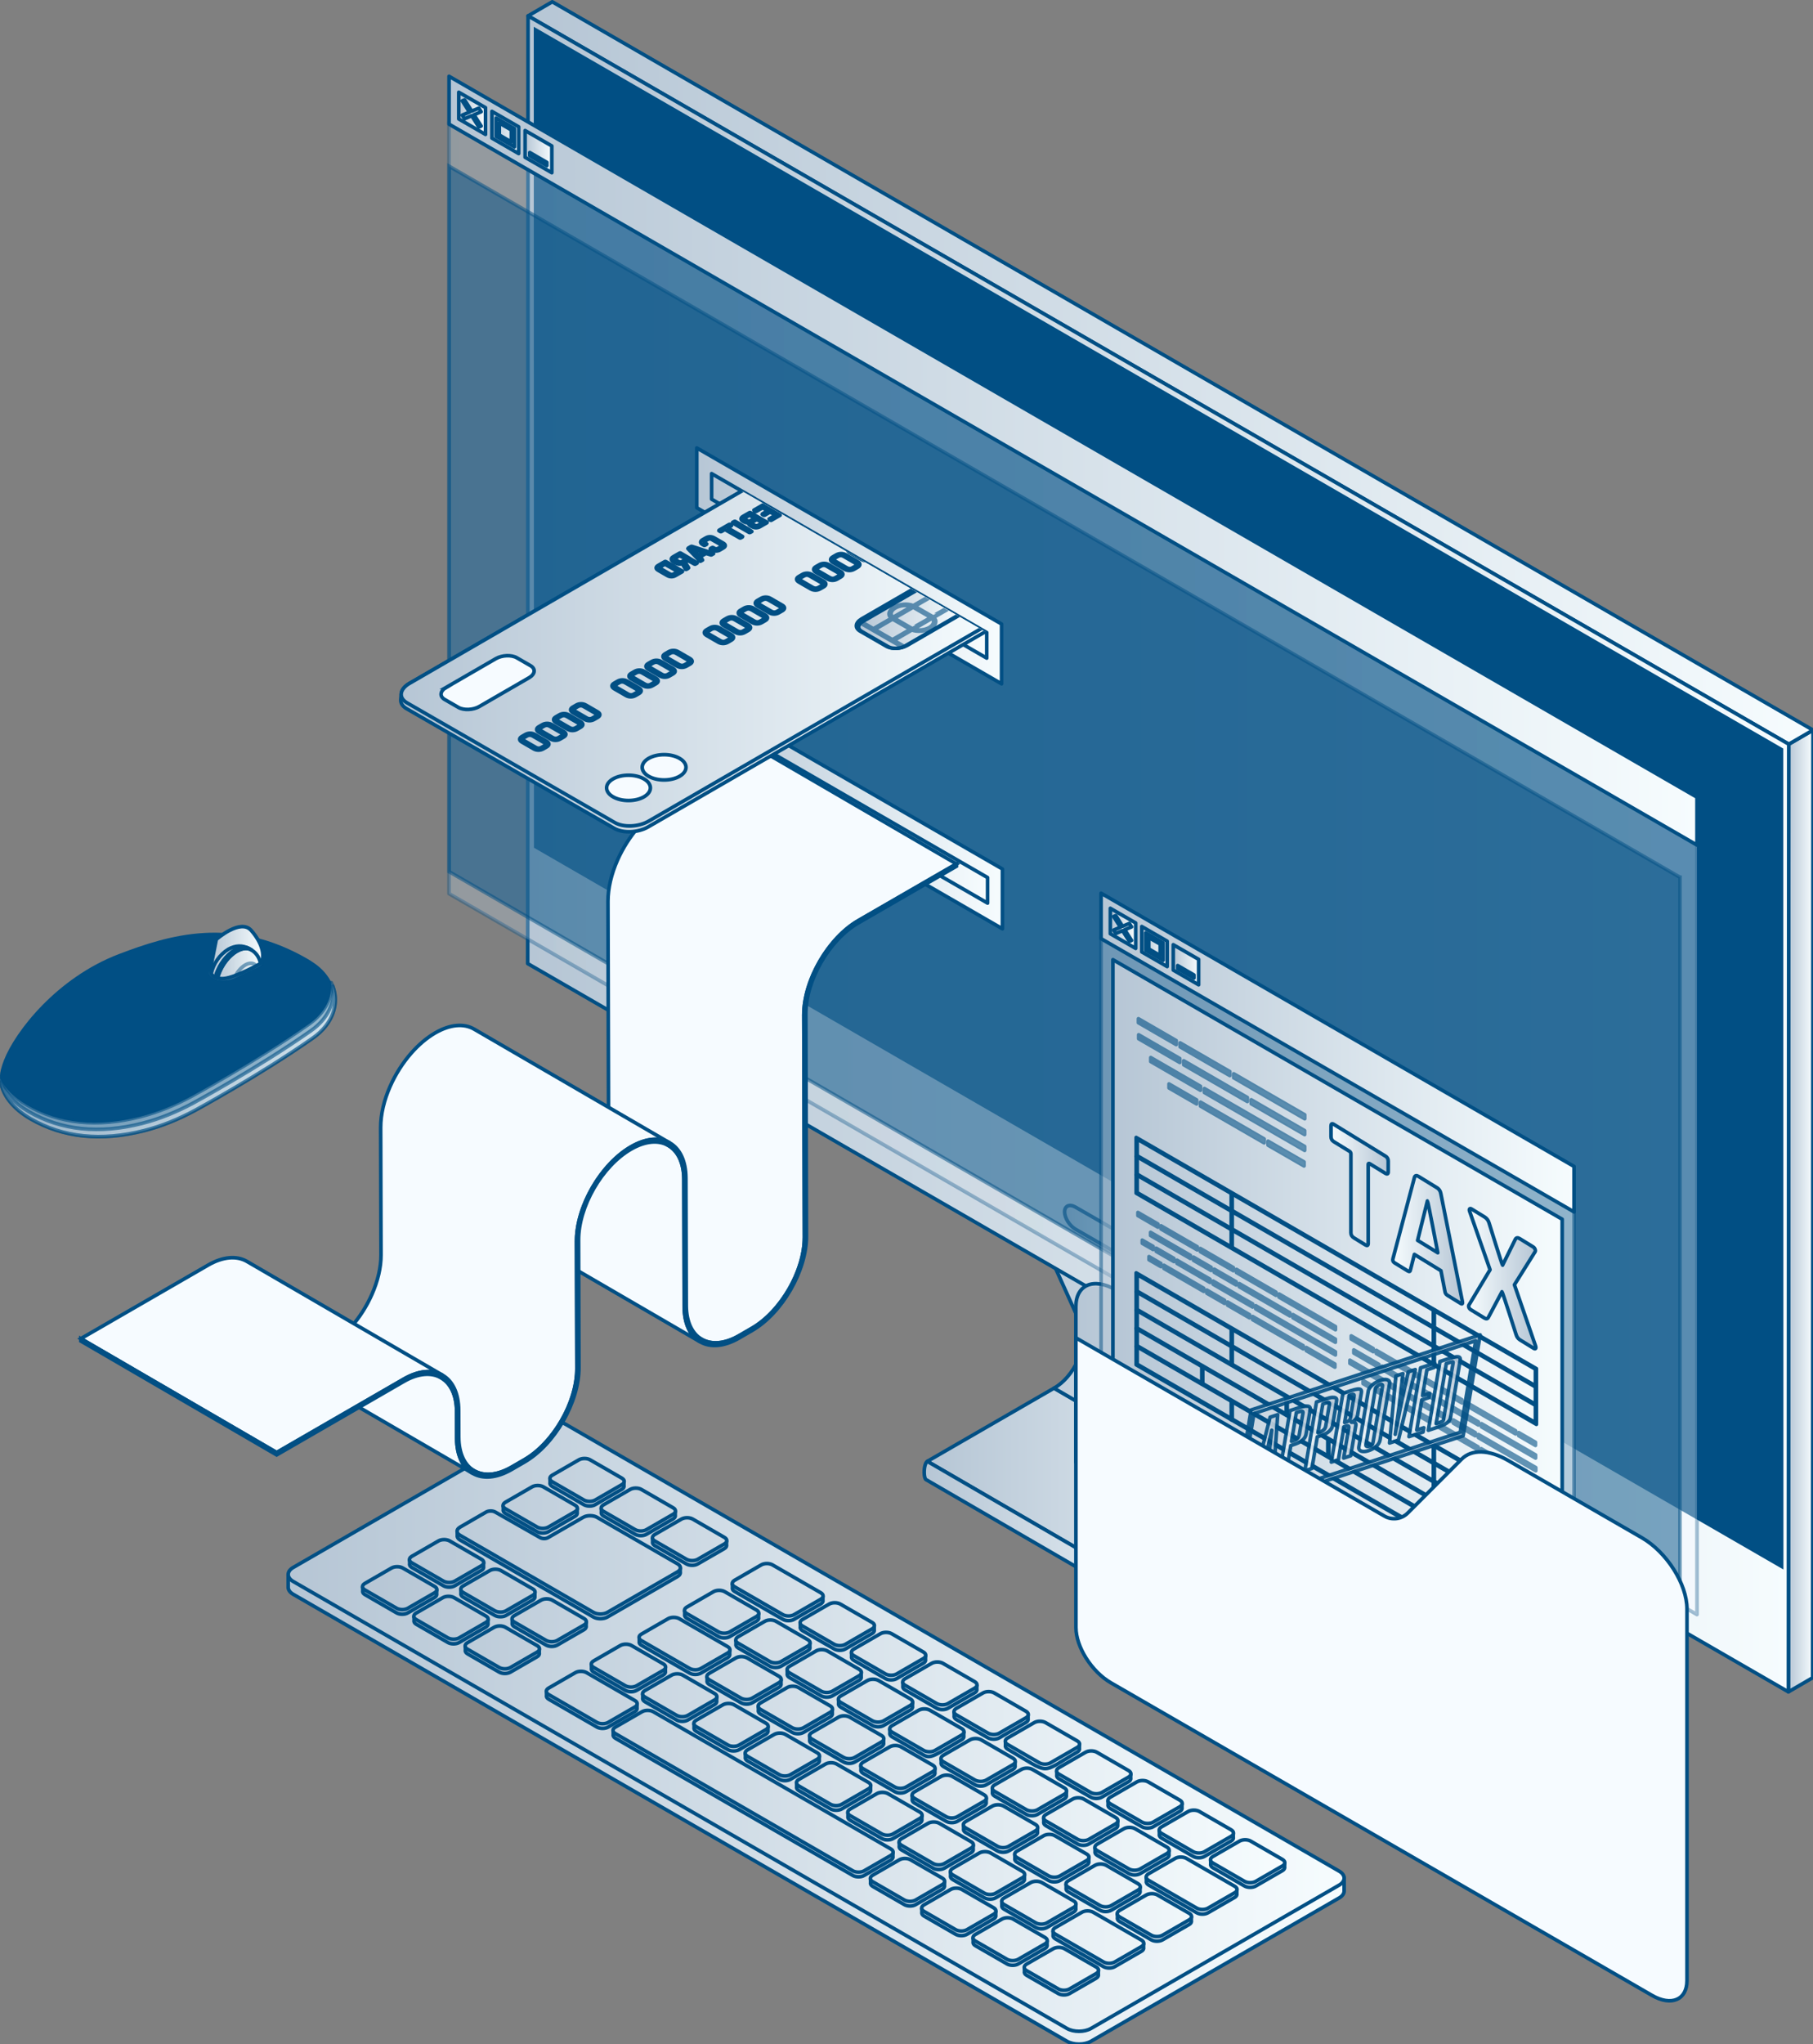
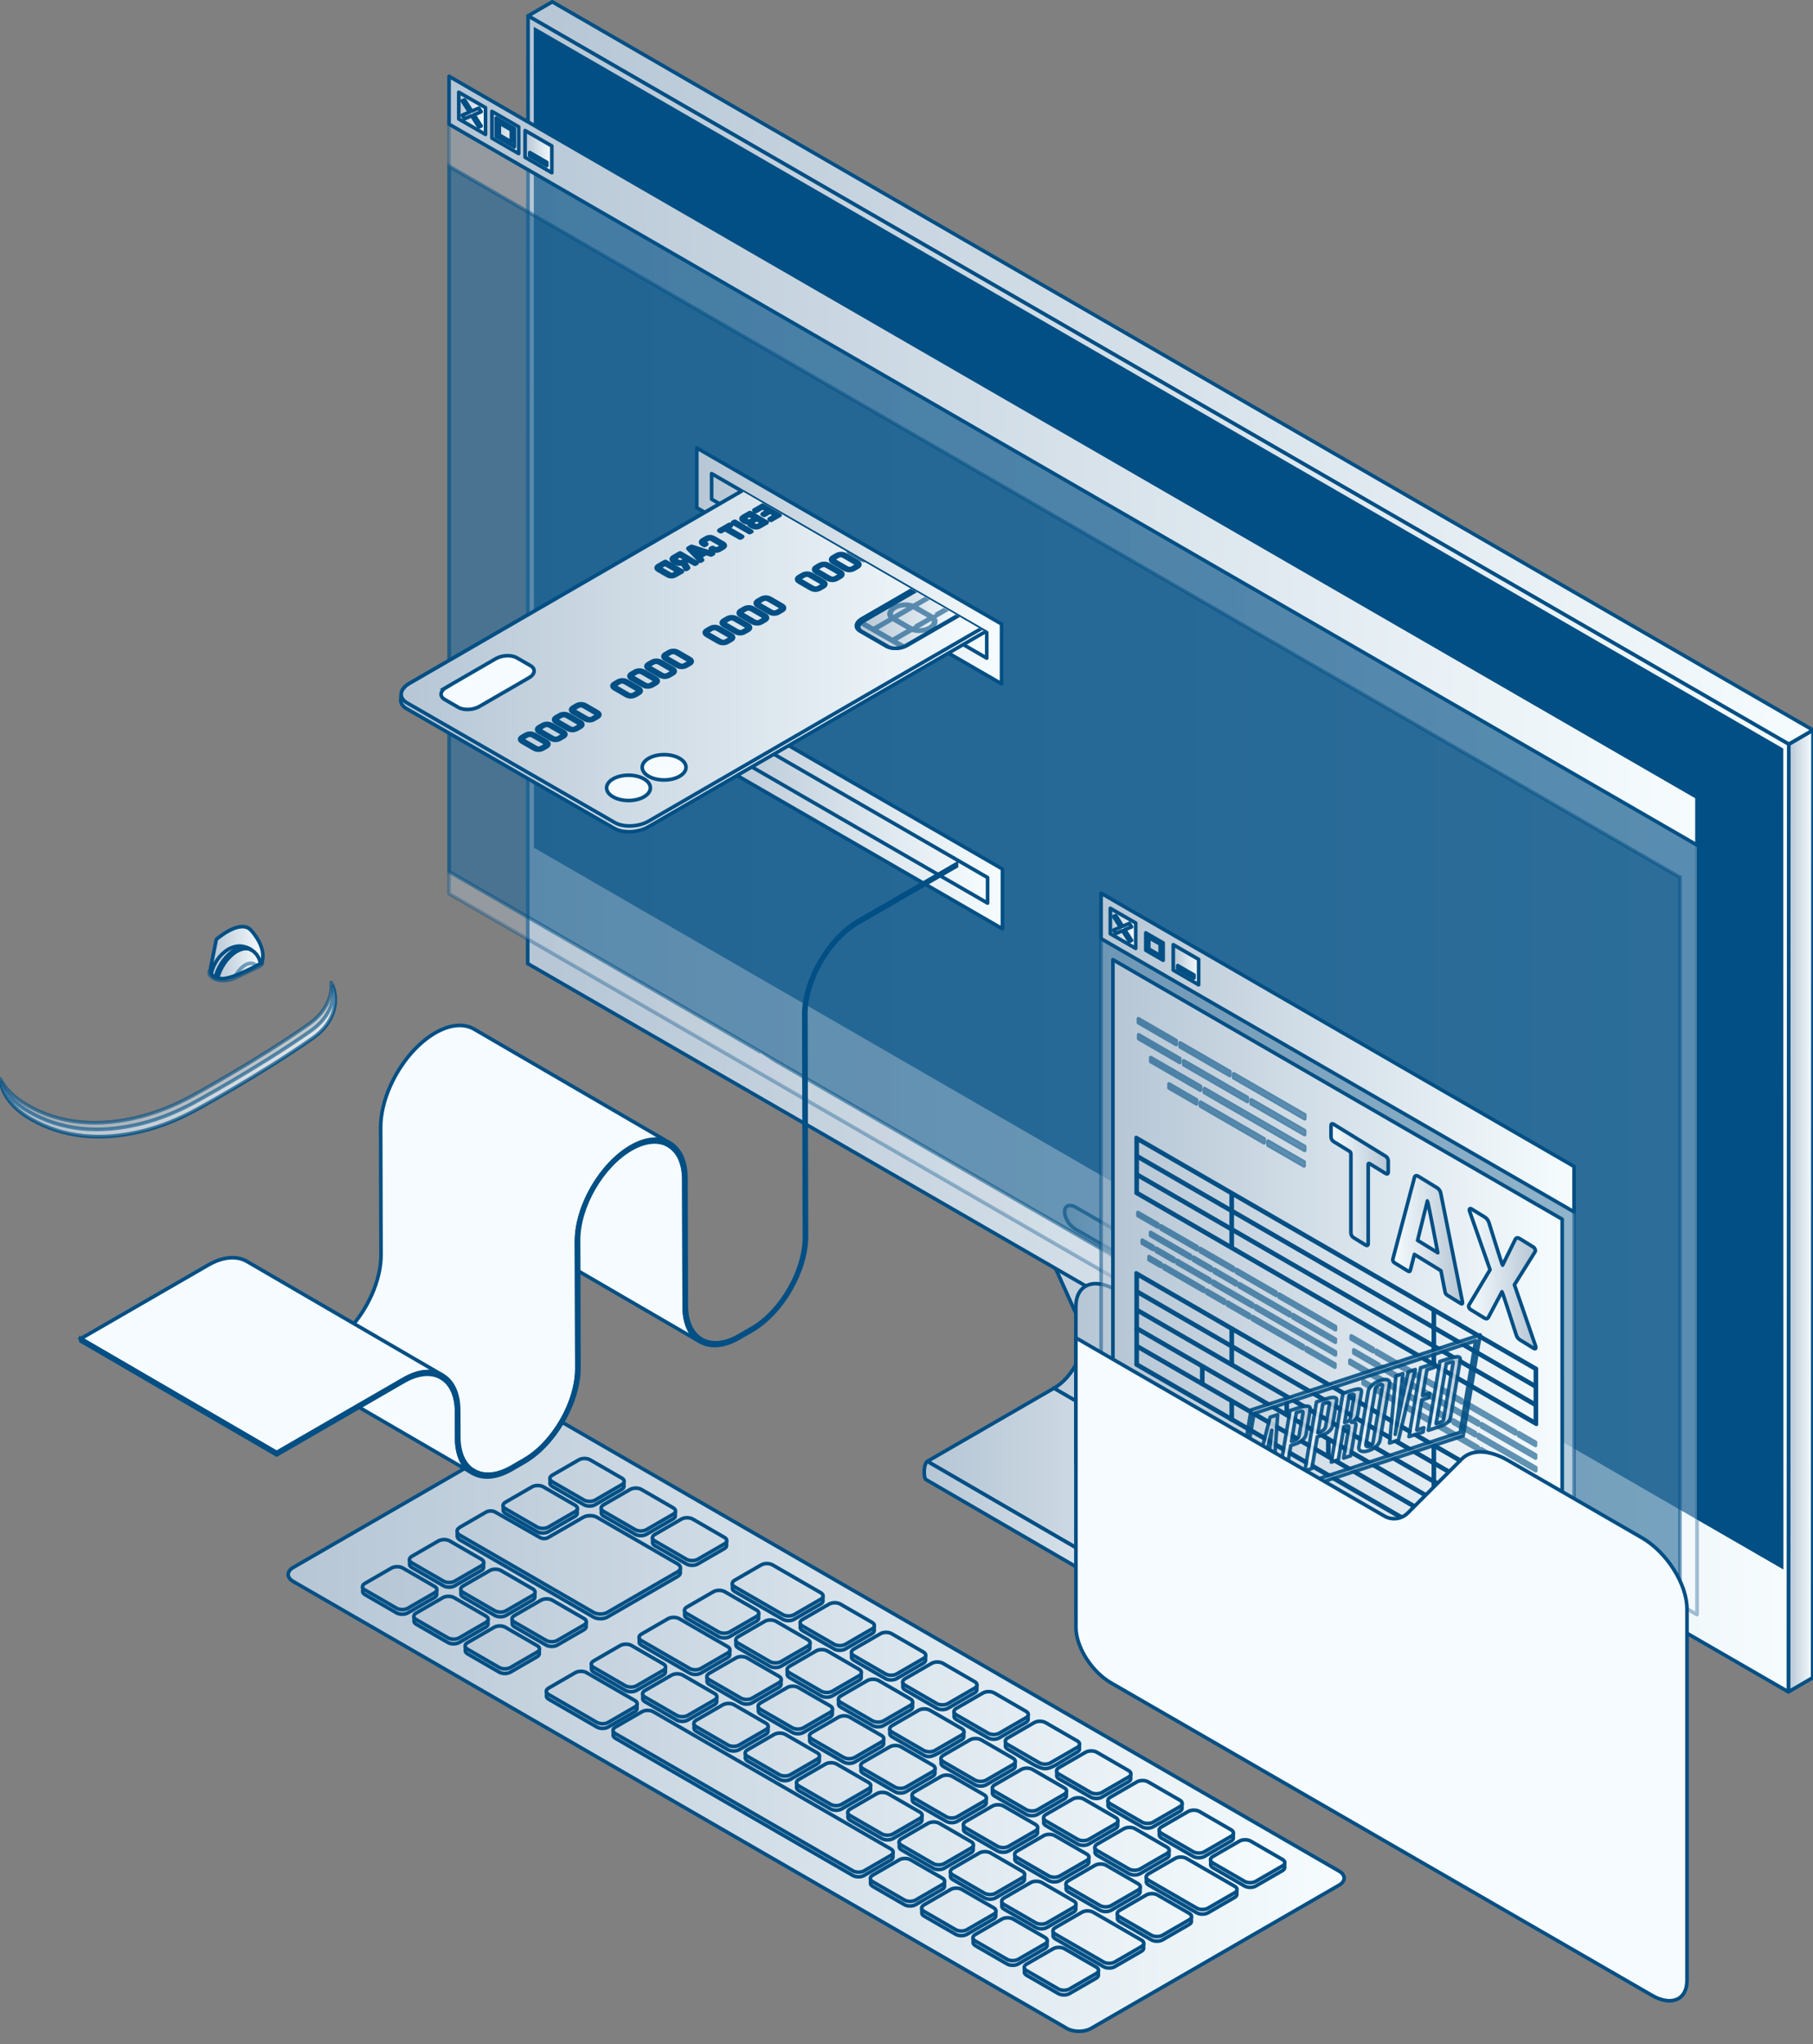
<svg xmlns="http://www.w3.org/2000/svg" xmlns:xlink="http://www.w3.org/1999/xlink" width="502.09" height="565.8" viewBox="0 0 502.09 565.8">
  <rect x="0" y="0" width="502.09" height="565.8" fill="#808080" stroke="none" />
  <defs>
    <style>
      .cls-1 {
        fill: url(#linear-gradient-43);
      }

      .cls-1, .cls-2, .cls-3, .cls-4, .cls-5, .cls-6, .cls-7, .cls-8, .cls-9, .cls-10, .cls-11, .cls-12, .cls-13, .cls-14, .cls-15, .cls-16, .cls-17, .cls-18, .cls-19, .cls-20, .cls-21, .cls-22, .cls-23, .cls-24, .cls-25, .cls-26, .cls-27, .cls-28, .cls-29, .cls-30, .cls-31, .cls-32, .cls-33, .cls-34, .cls-35, .cls-36, .cls-37, .cls-38, .cls-39, .cls-40, .cls-41, .cls-42, .cls-43, .cls-44, .cls-45, .cls-46, .cls-47, .cls-48, .cls-49, .cls-50, .cls-51, .cls-52, .cls-53, .cls-54, .cls-55, .cls-56, .cls-57, .cls-58, .cls-59, .cls-60, .cls-61, .cls-62, .cls-63, .cls-64, .cls-65, .cls-66, .cls-67, .cls-68, .cls-69, .cls-70, .cls-71, .cls-72, .cls-73, .cls-74, .cls-75, .cls-76, .cls-77, .cls-78, .cls-79, .cls-80, .cls-81, .cls-82, .cls-83, .cls-84, .cls-85, .cls-86, .cls-87, .cls-88, .cls-89, .cls-90, .cls-91, .cls-92, .cls-93 {
        stroke: #014f84;
      }

      .cls-1, .cls-2, .cls-3, .cls-4, .cls-5, .cls-6, .cls-7, .cls-8, .cls-9, .cls-10, .cls-11, .cls-12, .cls-13, .cls-14, .cls-15, .cls-17, .cls-18, .cls-19, .cls-20, .cls-21, .cls-22, .cls-23, .cls-24, .cls-25, .cls-26, .cls-27, .cls-28, .cls-29, .cls-30, .cls-31, .cls-32, .cls-33, .cls-34, .cls-35, .cls-36, .cls-37, .cls-38, .cls-39, .cls-40, .cls-41, .cls-42, .cls-43, .cls-44, .cls-45, .cls-46, .cls-47, .cls-48, .cls-49, .cls-50, .cls-51, .cls-52, .cls-53, .cls-54, .cls-55, .cls-56, .cls-57, .cls-58, .cls-59, .cls-60, .cls-61, .cls-62, .cls-63, .cls-64, .cls-65, .cls-66, .cls-67, .cls-68, .cls-69, .cls-70, .cls-71, .cls-72, .cls-73, .cls-74, .cls-75, .cls-76, .cls-77, .cls-78, .cls-79, .cls-80, .cls-81, .cls-82, .cls-83, .cls-84, .cls-85, .cls-86, .cls-87, .cls-88, .cls-89, .cls-91, .cls-92, .cls-93 {
        stroke-linecap: round;
        stroke-linejoin: round;
      }

      .cls-1, .cls-6 {
        opacity: .5;
      }

      .cls-2 {
        fill: url(#linear-gradient-15);
      }

      .cls-2, .cls-3 {
        opacity: .2;
      }

      .cls-3 {
        fill: url(#linear-gradient-14);
      }

      .cls-4 {
        fill: url(#linear-gradient-68);
      }

      .cls-4, .cls-5, .cls-17, .cls-94, .cls-91, .cls-92 {
        opacity: .6;
      }

      .cls-5 {
        fill: url(#linear-gradient-67);
      }

      .cls-95 {
        clip-path: url(#clippath);
      }

      .cls-96, .cls-97 {
        stroke-width: 0px;
      }

      .cls-96, .cls-93 {
        fill: none;
      }

      .cls-6 {
        fill: url(#linear-gradient-38);
      }

      .cls-6, .cls-17, .cls-91, .cls-92, .cls-98 {
        mix-blend-mode: multiply;
      }

      .cls-7 {
        fill: url(#linear-gradient-3);
      }

      .cls-8 {
        fill: url(#linear-gradient-9);
      }

      .cls-9 {
        fill: url(#linear-gradient-5);
      }

      .cls-10 {
        fill: url(#linear-gradient-6);
      }

      .cls-11 {
        fill: url(#linear-gradient-8);
      }

      .cls-12 {
        fill: url(#linear-gradient-4);
      }

      .cls-13 {
        fill: url(#linear-gradient-2);
      }

      .cls-14 {
        fill: url(#linear-gradient-7);
      }

      .cls-15 {
        fill: url(#linear-gradient);
      }

      .cls-16 {
        opacity: .51;
      }

      .cls-16, .cls-90 {
        stroke-miterlimit: 10;
      }

      .cls-16, .cls-97 {
        fill: #014f84;
      }

      .cls-99 {
        clip-path: url(#clippath-1);
      }

      .cls-17 {
        fill: url(#linear-gradient-33);
      }

      .cls-18 {
        fill: url(#linear-gradient-31);
      }

      .cls-19 {
        fill: url(#linear-gradient-36);
      }

      .cls-20 {
        fill: url(#linear-gradient-28);
      }

      .cls-21 {
        fill: url(#linear-gradient-29);
      }

      .cls-22 {
        fill: url(#linear-gradient-25);
      }

      .cls-23 {
        fill: url(#linear-gradient-30);
      }

      .cls-24 {
        fill: url(#linear-gradient-32);
      }

      .cls-25 {
        fill: url(#linear-gradient-39);
      }

      .cls-26 {
        fill: url(#linear-gradient-35);
      }

      .cls-27 {
        fill: url(#linear-gradient-37);
      }

      .cls-28 {
        fill: url(#linear-gradient-27);
      }

      .cls-29 {
        fill: url(#linear-gradient-24);
      }

      .cls-30 {
        fill: url(#linear-gradient-26);
      }

      .cls-31 {
        fill: url(#linear-gradient-12);
      }

      .cls-32 {
        fill: url(#linear-gradient-10);
      }

      .cls-33 {
        fill: url(#linear-gradient-11);
      }

      .cls-34 {
        fill: url(#linear-gradient-22);
      }

      .cls-35 {
        fill: url(#linear-gradient-20);
      }

      .cls-36 {
        fill: url(#linear-gradient-23);
      }

      .cls-37 {
        fill: url(#linear-gradient-18);
      }

      .cls-38 {
        fill: url(#linear-gradient-13);
      }

      .cls-39 {
        fill: url(#linear-gradient-16);
      }

      .cls-40 {
        fill: url(#linear-gradient-17);
      }

      .cls-41 {
        fill: url(#linear-gradient-19);
      }

      .cls-42 {
        fill: url(#linear-gradient-21);
      }

      .cls-43 {
        fill: url(#linear-gradient-48);
      }

      .cls-44 {
        fill: url(#linear-gradient-49);
      }

      .cls-45 {
        fill: url(#linear-gradient-44);
      }

      .cls-46 {
        fill: url(#linear-gradient-47);
      }

      .cls-47 {
        fill: url(#linear-gradient-45);
      }

      .cls-48 {
        fill: url(#linear-gradient-46);
      }

      .cls-49 {
        fill: url(#linear-gradient-42);
      }

      .cls-50 {
        fill: url(#linear-gradient-90);
      }

      .cls-51 {
        fill: url(#linear-gradient-91);
      }

      .cls-52 {
        fill: url(#linear-gradient-58);
      }

      .cls-53 {
        fill: url(#linear-gradient-57);
      }

      .cls-54 {
        fill: url(#linear-gradient-59);
      }

      .cls-55 {
        fill: url(#linear-gradient-83);
      }

      .cls-56 {
        fill: url(#linear-gradient-84);
      }

      .cls-57 {
        fill: url(#linear-gradient-87);
      }

      .cls-58 {
        fill: url(#linear-gradient-82);
      }

      .cls-59 {
        fill: url(#linear-gradient-88);
      }

      .cls-60 {
        fill: url(#linear-gradient-89);
      }

      .cls-61 {
        fill: url(#linear-gradient-86);
      }

      .cls-62 {
        fill: url(#linear-gradient-85);
      }

      .cls-63 {
        fill: url(#linear-gradient-80);
      }

      .cls-64 {
        fill: url(#linear-gradient-81);
      }

      .cls-65 {
        fill: url(#linear-gradient-51);
      }

      .cls-66 {
        fill: url(#linear-gradient-54);
      }

      .cls-67 {
        fill: url(#linear-gradient-52);
      }

      .cls-68 {
        fill: url(#linear-gradient-50);
      }

      .cls-69 {
        fill: url(#linear-gradient-55);
      }

      .cls-70 {
        fill: url(#linear-gradient-56);
      }

      .cls-71 {
        fill: url(#linear-gradient-53);
      }

      .cls-72 {
        fill: url(#linear-gradient-69);
      }

      .cls-73 {
        fill: url(#linear-gradient-79);
      }

      .cls-74 {
        fill: url(#linear-gradient-78);
      }

      .cls-75 {
        fill: url(#linear-gradient-77);
      }

      .cls-76 {
        fill: url(#linear-gradient-70);
      }

      .cls-77 {
        fill: url(#linear-gradient-73);
      }

      .cls-78 {
        fill: url(#linear-gradient-71);
      }

      .cls-79 {
        fill: url(#linear-gradient-72);
      }

      .cls-80 {
        fill: url(#linear-gradient-76);
      }

      .cls-81 {
        fill: url(#linear-gradient-74);
      }

      .cls-82 {
        fill: url(#linear-gradient-75);
      }

      .cls-83 {
        fill: url(#linear-gradient-62);
      }

      .cls-84 {
        fill: url(#linear-gradient-60);
      }

      .cls-85 {
        fill: url(#linear-gradient-65);
      }

      .cls-86 {
        fill: url(#linear-gradient-64);
      }

      .cls-87 {
        fill: url(#linear-gradient-66);
      }

      .cls-88 {
        fill: url(#linear-gradient-63);
      }

      .cls-89 {
        fill: url(#linear-gradient-61);
      }

      .cls-90 {
        fill: #f6fbff;
      }

      .cls-100 {
        fill: url(#linear-gradient-34);
      }

      .cls-101 {
        isolation: isolate;
      }

      .cls-91 {
        fill: url(#linear-gradient-41);
      }

      .cls-92 {
        fill: url(#linear-gradient-40);
      }

      .cls-98 {
        opacity: .9;
      }
    </style>
    <linearGradient id="linear-gradient" x1="79.82" y1="500.81" x2="372.25" y2="500.81" gradientUnits="userSpaceOnUse">
      <stop offset="0" stop-color="#b6c6d5" />
      <stop offset="1" stop-color="#f6fcfe" />
    </linearGradient>
    <linearGradient id="linear-gradient-2" x1="79.81" y1="477.82" x2="372.25" y2="477.82" xlink:href="#linear-gradient" />
    <linearGradient id="linear-gradient-3" x1="100.44" y1="478.13" x2="355.77" y2="478.13" xlink:href="#linear-gradient" />
    <linearGradient id="linear-gradient-4" x1="100.4" y1="477.29" x2="355.8" y2="477.29" xlink:href="#linear-gradient" />
    <linearGradient id="linear-gradient-5" x1="256.82" y1="418.7" x2="375.8" y2="418.7" xlink:href="#linear-gradient" />
    <linearGradient id="linear-gradient-6" x1="255.95" y1="431.36" x2="340.72" y2="431.36" xlink:href="#linear-gradient" />
    <linearGradient id="linear-gradient-7" x1="276.66" y1="374.66" x2="384.02" y2="374.66" xlink:href="#linear-gradient" />
    <linearGradient id="linear-gradient-8" x1="339.84" y1="384.64" x2="388.36" y2="384.64" xlink:href="#linear-gradient" />
    <linearGradient id="linear-gradient-9" x1="276.36" y1="313.7" x2="363.93" y2="313.7" xlink:href="#linear-gradient" />
    <linearGradient id="linear-gradient-10" x1="495.28" y1="335.18" x2="502.09" y2="335.18" xlink:href="#linear-gradient" />
    <linearGradient id="linear-gradient-11" x1="146.24" y1="103.24" x2="502.09" y2="103.24" xlink:href="#linear-gradient" />
    <linearGradient id="linear-gradient-12" x1="146.14" y1="236.34" x2="495.38" y2="236.34" xlink:href="#linear-gradient" />
    <linearGradient id="linear-gradient-13" x1="294.83" y1="340.75" x2="313.26" y2="340.75" xlink:href="#linear-gradient" />
    <linearGradient id="linear-gradient-14" x1="124.36" y1="240.29" x2="469.96" y2="240.29" xlink:href="#linear-gradient" />
    <linearGradient id="linear-gradient-15" x1="124.36" y1="240.29" x2="469.96" y2="240.29" xlink:href="#linear-gradient" />
    <linearGradient id="linear-gradient-16" x1="124.36" y1="127.51" x2="469.96" y2="127.51" xlink:href="#linear-gradient" />
    <linearGradient id="linear-gradient-17" x1="145.42" y1="41.97" x2="152.82" y2="41.97" xlink:href="#linear-gradient" />
    <linearGradient id="linear-gradient-18" x1="136.23" y1="36.67" x2="143.64" y2="36.67" xlink:href="#linear-gradient" />
    <linearGradient id="linear-gradient-19" x1="137.41" y1="36.67" x2="142.47" y2="36.67" xlink:href="#linear-gradient" />
    <linearGradient id="linear-gradient-20" x1="127.05" y1="31.37" x2="134.46" y2="31.37" xlink:href="#linear-gradient" />
    <linearGradient id="linear-gradient-21" x1="128.02" y1="31.4" x2="133.25" y2="31.4" xlink:href="#linear-gradient" />
    <linearGradient id="linear-gradient-22" x1="146.71" y1="44.03" x2="151.45" y2="44.03" xlink:href="#linear-gradient" />
    <linearGradient id="linear-gradient-23" x1="193.21" y1="224.44" x2="277.61" y2="224.44" xlink:href="#linear-gradient" />
    <linearGradient id="linear-gradient-24" x1="197.31" y1="224.44" x2="273.5" y2="224.44" xlink:href="#linear-gradient" />
    <linearGradient id="linear-gradient-25" x1="192.97" y1="156.63" x2="277.37" y2="156.63" xlink:href="#linear-gradient" />
    <linearGradient id="linear-gradient-26" x1="197.07" y1="156.63" x2="273.27" y2="156.63" xlink:href="#linear-gradient" />
    <clipPath id="clippath">
      <polygon class="cls-96" points="273.27 175.09 197.07 131.09 92.2 198.79 168.4 242.79 273.27 182.16 273.27 175.09" />
    </clipPath>
    <linearGradient id="linear-gradient-27" x1="110.98" y1="181.24" x2="277.94" y2="181.24" xlink:href="#linear-gradient" />
    <linearGradient id="linear-gradient-28" x1="111.11" y1="180.44" x2="277.95" y2="180.44" xlink:href="#linear-gradient" />
    <linearGradient id="linear-gradient-29" x1="237.16" y1="170.64" x2="267.69" y2="170.64" xlink:href="#linear-gradient" />
    <linearGradient id="linear-gradient-30" x1="237.79" y1="171.05" x2="266.89" y2="171.05" xlink:href="#linear-gradient" />
    <linearGradient id="linear-gradient-31" x1="238.34" y1="171.01" x2="266.49" y2="171.01" xlink:href="#linear-gradient" />
    <linearGradient id="linear-gradient-32" x1="143.9" y1="172.49" x2="242.83" y2="172.49" xlink:href="#linear-gradient" />
    <linearGradient id="linear-gradient-33" x1="57.95" y1="267.56" x2="72.68" y2="267.56" xlink:href="#linear-gradient" />
    <linearGradient id="linear-gradient-34" x1="58.32" y1="263.68" x2="72.8" y2="263.68" xlink:href="#linear-gradient" />
    <linearGradient id="linear-gradient-35" x1="58.32" y1="263.68" x2="72.8" y2="263.68" xlink:href="#linear-gradient" />
    <clipPath id="clippath-1">
      <path class="cls-26" d="M72.4,266.54s-6.94,4.01-10.46,4.32c-1.24.11-2.28-.32-2.49-.43-.85-.43-1.36-1.28-1.03-2.99l1.49-7.43s6.7-5.89,9.67-2.47c2.97,3.42,3.82,6.72,2.82,8.99Z" />
    </clipPath>
    <linearGradient id="linear-gradient-36" x1="58.32" y1="268.95" x2="68.99" y2="268.95" xlink:href="#linear-gradient" />
    <linearGradient id="linear-gradient-37" x1="59.91" y1="269.96" x2="72.25" y2="269.96" xlink:href="#linear-gradient" />
    <linearGradient id="linear-gradient-38" x1="64.38" y1="271.16" x2="71.45" y2="271.16" xlink:href="#linear-gradient" />
    <linearGradient id="linear-gradient-39" x1="59.33" y1="269.44" x2="69.58" y2="269.44" xlink:href="#linear-gradient" />
    <linearGradient id="linear-gradient-40" x1=".07" y1="293.29" x2="92.85" y2="293.29" xlink:href="#linear-gradient" />
    <linearGradient id="linear-gradient-41" x1=".21" y1="293.79" x2="92.85" y2="293.79" xlink:href="#linear-gradient" />
    <linearGradient id="linear-gradient-42" x1="297.95" y1="413.11" x2="412.55" y2="413.11" xlink:href="#linear-gradient" />
    <linearGradient id="linear-gradient-43" x1="304.93" y1="371.07" x2="435.92" y2="371.07" xlink:href="#linear-gradient" />
    <linearGradient id="linear-gradient-44" x1="304.93" y1="291.33" x2="435.92" y2="291.33" xlink:href="#linear-gradient" />
    <linearGradient id="linear-gradient-45" x1="308.21" y1="396.07" x2="432.64" y2="396.07" xlink:href="#linear-gradient" />
    <linearGradient id="linear-gradient-46" x1="314.65" y1="354.53" x2="425.49" y2="354.53" xlink:href="#linear-gradient" />
    <linearGradient id="linear-gradient-47" x1="314.72" y1="351.88" x2="425.42" y2="351.88" xlink:href="#linear-gradient" />
    <linearGradient id="linear-gradient-48" x1="396.95" y1="370.13" x2="397.23" y2="370.13" xlink:href="#linear-gradient" />
    <linearGradient id="linear-gradient-49" x1="340.97" y1="337.81" x2="341.25" y2="337.81" xlink:href="#linear-gradient" />
    <linearGradient id="linear-gradient-50" x1="314.72" y1="356.99" x2="425.42" y2="356.99" xlink:href="#linear-gradient" />
    <linearGradient id="linear-gradient-51" x1="314.65" y1="392.02" x2="425.49" y2="392.02" xlink:href="#linear-gradient" />
    <linearGradient id="linear-gradient-52" x1="314.72" y1="389.36" x2="425.42" y2="389.36" xlink:href="#linear-gradient" />
    <linearGradient id="linear-gradient-53" x1="396.95" y1="407.62" x2="397.23" y2="407.62" xlink:href="#linear-gradient" />
    <linearGradient id="linear-gradient-54" x1="340.97" y1="372.75" x2="341.26" y2="372.75" xlink:href="#linear-gradient" />
    <linearGradient id="linear-gradient-55" x1="314.72" y1="394.47" x2="425.42" y2="394.47" xlink:href="#linear-gradient" />
    <linearGradient id="linear-gradient-56" x1="314.72" y1="404.48" x2="425.42" y2="404.48" xlink:href="#linear-gradient" />
    <linearGradient id="linear-gradient-57" x1="396.95" y1="420.18" x2="397.23" y2="420.18" xlink:href="#linear-gradient" />
    <linearGradient id="linear-gradient-58" x1="340.98" y1="390.38" x2="341.26" y2="390.38" xlink:href="#linear-gradient" />
    <linearGradient id="linear-gradient-59" x1="314.65" y1="404.7" x2="425.49" y2="404.7" xlink:href="#linear-gradient" />
    <linearGradient id="linear-gradient-60" x1="314.65" y1="427.15" x2="425.49" y2="427.15" xlink:href="#linear-gradient" />
    <linearGradient id="linear-gradient-61" x1="314.72" y1="424.49" x2="425.42" y2="424.49" xlink:href="#linear-gradient" />
    <linearGradient id="linear-gradient-62" x1="396.95" y1="442.74" x2="397.23" y2="442.74" xlink:href="#linear-gradient" />
    <linearGradient id="linear-gradient-63" x1="340.98" y1="410.43" x2="341.26" y2="410.43" xlink:href="#linear-gradient" />
    <linearGradient id="linear-gradient-64" x1="314.72" y1="429.6" x2="425.42" y2="429.6" xlink:href="#linear-gradient" />
    <linearGradient id="linear-gradient-65" x1="314.65" y1="437.27" x2="425.49" y2="437.27" xlink:href="#linear-gradient" />
    <linearGradient id="linear-gradient-66" x1="396.95" y1="452.8" x2="397.23" y2="452.8" xlink:href="#linear-gradient" />
    <linearGradient id="linear-gradient-67" x1="315.13" y1="373.07" x2="425.31" y2="373.07" xlink:href="#linear-gradient" />
    <linearGradient id="linear-gradient-68" x1="315.26" y1="302.34" x2="361.33" y2="302.34" xlink:href="#linear-gradient" />
    <linearGradient id="linear-gradient-69" x1="356.21" y1="389.1" x2="356.49" y2="389.1" xlink:href="#linear-gradient" />
    <linearGradient id="linear-gradient-70" x1="332.82" y1="380.6" x2="333.1" y2="380.6" xlink:href="#linear-gradient" />
    <linearGradient id="linear-gradient-71" x1="367.72" y1="400.75" x2="368" y2="400.75" xlink:href="#linear-gradient" />
    <linearGradient id="linear-gradient-72" x1="321.34" y1="409.1" x2="321.62" y2="409.1" xlink:href="#linear-gradient" />
    <linearGradient id="linear-gradient-73" x1="314.72" y1="414.68" x2="425.42" y2="414.68" xlink:href="#linear-gradient" />
    <linearGradient id="linear-gradient-74" x1="746" y1="401.73" x2="753.13" y2="401.73" gradientTransform="translate(1099.84) rotate(-180) scale(1 -1)" xlink:href="#linear-gradient" />
    <linearGradient id="linear-gradient-75" x1="736.99" y1="399.34" x2="745.8" y2="399.34" gradientTransform="translate(1099.84) rotate(-180) scale(1 -1)" xlink:href="#linear-gradient" />
    <linearGradient id="linear-gradient-76" x1="729.66" y1="396.94" x2="738.47" y2="396.94" gradientTransform="translate(1099.84) rotate(-180) scale(1 -1)" xlink:href="#linear-gradient" />
    <linearGradient id="linear-gradient-77" x1="722.79" y1="394.58" x2="731.14" y2="394.58" gradientTransform="translate(1099.84) rotate(-180) scale(1 -1)" xlink:href="#linear-gradient" />
    <linearGradient id="linear-gradient-78" x1="715.01" y1="391.8" x2="723.53" y2="391.8" gradientTransform="translate(1099.84) rotate(-180) scale(1 -1)" xlink:href="#linear-gradient" />
    <linearGradient id="linear-gradient-79" x1="707.89" y1="389.24" x2="715.02" y2="389.24" gradientTransform="translate(1099.84) rotate(-180) scale(1 -1)" xlink:href="#linear-gradient" />
    <linearGradient id="linear-gradient-80" x1="702.52" y1="387.48" x2="709.64" y2="387.48" gradientTransform="translate(1099.84) rotate(-180) scale(1 -1)" xlink:href="#linear-gradient" />
    <linearGradient id="linear-gradient-81" x1="695.43" y1="385.71" x2="704.27" y2="385.71" gradientTransform="translate(1099.84) rotate(-180) scale(1 -1)" xlink:href="#linear-gradient" />
    <linearGradient id="linear-gradient-82" x1="689.93" y1="393.84" x2="758.08" y2="393.84" gradientTransform="translate(1099.84) rotate(-180) scale(1 -1)" xlink:href="#linear-gradient" />
    <linearGradient id="linear-gradient-83" x1="772.19" y1="568.49" x2="788.03" y2="568.49" gradientTransform="translate(1156.64 689.21) rotate(-130) scale(1.56 -.64) skewX(-26.22)" xlink:href="#linear-gradient" />
    <linearGradient id="linear-gradient-84" x1="751.62" y1="561.07" x2="770.93" y2="561.07" gradientTransform="translate(1156.64 689.21) rotate(-130) scale(1.56 -.64) skewX(-26.22)" xlink:href="#linear-gradient" />
    <linearGradient id="linear-gradient-85" x1="731.28" y1="547.32" x2="749.91" y2="547.32" gradientTransform="translate(1156.64 689.21) rotate(-130) scale(1.56 -.64) skewX(-26.22)" xlink:href="#linear-gradient" />
    <linearGradient id="linear-gradient-86" x1="324.92" y1="267.03" x2="331.95" y2="267.03" xlink:href="#linear-gradient" />
    <linearGradient id="linear-gradient-87" x1="316.2" y1="261.99" x2="323.24" y2="261.99" xlink:href="#linear-gradient" />
    <linearGradient id="linear-gradient-88" x1="317.32" y1="261.99" x2="322.12" y2="261.99" xlink:href="#linear-gradient" />
    <linearGradient id="linear-gradient-89" x1="307.49" y1="256.96" x2="314.52" y2="256.96" xlink:href="#linear-gradient" />
    <linearGradient id="linear-gradient-90" x1="308.4" y1="256.99" x2="313.37" y2="256.99" xlink:href="#linear-gradient" />
    <linearGradient id="linear-gradient-91" x1="326.15" y1="268.99" x2="330.65" y2="268.99" xlink:href="#linear-gradient" />
  </defs>
  <g class="cls-101">
    <g id="Layer_1" data-name="Layer 1">
      <g>
        <g>
-           <path class="cls-15" d="M372.24,519.74v3.66c0,.7-.46,1.4-1.38,1.93l-68.7,39.66c-1.85,1.07-4.85,1.07-6.7,0l-214.26-123.71c-.92-.53-1.39-1.23-1.39-1.93v-3.55l292.43,83.93Z" />
          <g>
            <path class="cls-13" d="M81.2,437.73l214.26,123.71c1.85,1.07,4.85,1.07,6.7,0l68.7-39.66c1.85-1.07,1.85-2.8,0-3.87l-214.26-123.71c-1.85-1.07-4.85-1.07-6.7,0l-68.7,39.66c-1.85,1.07-1.85,2.8,0,3.87Z" />
            <path class="cls-7" d="M187.01,419.37c.02-.1.02-.2,0-.3.02-.1.02-.2,0-.3.08-.37-.1-.76-.59-1.04l-8.8-5.08c-.85-.49-2.24-.49-3.1,0l-7.4,4.27c-.49.29-.67.67-.59,1.04-.02.1-.02.2,0,.3-.02.1-.02.2,0,.3-.08.37.1.76.59,1.04l8.8,5.08c.86.49,2.24.49,3.1,0l7.4-4.27c.49-.29.67-.67.59-1.04ZM172.21,412.22l-7.4,4.27c-.85.49-2.24.49-3.1,0l-8.8-5.08c-.49-.29-.67-.67-.59-1.04-.02-.1-.02-.2,0-.3-.02-.1-.02-.2,0-.3-.08-.37.1-.76.59-1.04l7.4-4.27c.86-.49,2.24-.49,3.1,0l8.8,5.08c.49.29.67.67.59,1.04.02.1.02.2,0,.3.02.1.02.2,0,.3.08.37-.1.76-.59,1.04ZM200.62,428.62l-7.4,4.27c-.85.49-2.24.49-3.1,0l-8.8-5.08c-.49-.29-.67-.67-.59-1.04-.02-.1-.02-.2,0-.3-.02-.1-.02-.2,0-.3-.08-.37.1-.76.59-1.04l7.4-4.27c.85-.49,2.24-.49,3.1,0l8.8,5.08c.49.29.67.67.59,1.04.02.1.02.2,0,.3.02.1.02.2,0,.3.08.37-.1.76-.59,1.04ZM315.14,524.46l-7.4,4.27c-.85.49-2.24.49-3.1,0l-8.8-5.08c-.49-.29-.67-.67-.59-1.04-.02-.1-.02-.2,0-.3-.02-.1-.02-.2,0-.3-.08-.37.1-.76.59-1.04l7.4-4.27c.86-.49,2.24-.49,3.1,0l8.8,5.08c.49.29.67.67.59,1.04.02.1.02.2,0,.3.02.1.02.2,0,.3.08.37-.1.76-.59,1.04ZM284.13,476.75l-7.4,4.27c-.85.49-2.24.49-3.1,0l-8.8-5.08c-.49-.29-.67-.67-.59-1.04-.02-.1-.02-.2,0-.3-.02-.1-.02-.2,0-.3-.08-.37.1-.76.59-1.04l7.4-4.27c.85-.49,2.24-.49,3.1,0l8.8,5.08c.49.29.67.67.59,1.04.02.1.02.2,0,.3.02.1.02.2,0,.3.08.37-.1.76-.59,1.04ZM255.72,460.35l-7.4,4.27c-.85.49-2.24.49-3.1,0l-8.8-5.08c-.49-.29-.67-.67-.59-1.04-.02-.1-.02-.2,0-.3-.02-.1-.02-.2,0-.3-.08-.37.1-.76.59-1.04l7.4-4.27c.86-.49,2.24-.49,3.1,0l8.8,5.08c.49.29.67.67.59,1.04.02.1.02.2,0,.3.02.1.02.2,0,.3.08.37-.1.76-.59,1.04ZM227.31,443.94l-7.4,4.27c-.85.49-2.24.49-3.1,0l-13.38-7.72c-.49-.29-.67-.67-.59-1.04-.02-.1-.02-.2,0-.3-.02-.1-.02-.2,0-.3-.08-.37.1-.76.59-1.04l7.4-4.27c.86-.49,2.24-.49,3.1,0l13.38,7.72c.49.29.67.67.59,1.04.02.1.02.2,0,.3.02.1.02.2,0,.3.08.37-.1.76-.59,1.04ZM241.52,452.14l-7.4,4.27c-.85.49-2.24.49-3.1,0l-8.8-5.08c-.49-.29-.67-.67-.59-1.04-.02-.1-.02-.2,0-.3-.02-.1-.02-.2,0-.3-.08-.37.1-.76.59-1.04l7.4-4.27c.85-.49,2.24-.49,3.1,0l8.8,5.08c.49.29.67.67.59,1.04.02.1.02.2,0,.3.02.1.02.2,0,.3.08.37-.1.76-.59,1.04ZM269.93,468.55l-7.4,4.27c-.85.49-2.24.49-3.1,0l-8.8-5.08c-.49-.29-.67-.67-.59-1.04-.02-.1-.02-.2,0-.3-.02-.1-.02-.2,0-.3-.08-.37.1-.76.59-1.04l7.4-4.27c.85-.49,2.24-.49,3.1,0l8.8,5.08c.49.29.67.67.59,1.04.02.1.02.2,0,.3.02.1.02.2,0,.3.08.37-.1.76-.59,1.04ZM209.5,448.72l-7.4,4.27c-.85.49-2.24.49-3.1,0l-8.8-5.08c-.49-.29-.67-.67-.59-1.04-.02-.1-.02-.2,0-.3-.02-.1-.02-.2,0-.3-.08-.37.1-.76.59-1.04l7.4-4.27c.85-.49,2.24-.49,3.1,0l8.8,5.08c.49.29.67.67.59,1.04.02.1.02.2,0,.3.02.1.02.2,0,.3.08.37-.1.76-.59,1.04ZM323.15,514.33l-7.4,4.27c-.85.49-2.24.49-3.1,0l-8.8-5.08c-.49-.29-.67-.67-.59-1.04-.02-.1-.02-.2,0-.3-.02-.1-.02-.2,0-.3-.08-.37.1-.76.59-1.04l7.4-4.27c.85-.49,2.24-.49,3.1,0l8.8,5.08c.49.29.67.67.59,1.04.02.1.02.2,0,.3.02.1.02.2,0,.3.08.37-.1.76-.59,1.04ZM223.7,456.92l-7.4,4.27c-.85.49-2.24.49-3.1,0l-8.8-5.08c-.49-.29-.67-.67-.59-1.04-.02-.1-.02-.2,0-.3-.02-.1-.02-.2,0-.3-.08-.37.1-.76.59-1.04l7.4-4.27c.85-.49,2.24-.49,3.1,0l8.8,5.08c.49.29.67.67.59,1.04.02.1.02.2,0,.3.02.1.02.2,0,.3.08.37-.1.76-.59,1.04ZM237.91,465.12l-7.4,4.27c-.85.49-2.24.49-3.1,0l-8.8-5.08c-.49-.29-.67-.67-.59-1.04-.02-.1-.02-.2,0-.3-.02-.1-.02-.2,0-.3-.08-.37.1-.76.59-1.04l7.4-4.27c.85-.49,2.24-.49,3.1,0l8.8,5.08c.49.29.67.67.59,1.04.02.1.02.2,0,.3.02.1.02.2,0,.3.08.37-.1.76-.59,1.04ZM252.12,473.32l-7.4,4.27c-.86.49-2.24.49-3.1,0l-8.8-5.08c-.49-.29-.67-.67-.59-1.04-.02-.1-.02-.2,0-.3-.02-.1-.02-.2,0-.3-.08-.37.1-.76.59-1.04l7.4-4.27c.86-.49,2.24-.49,3.1,0l8.8,5.08c.49.29.67.67.59,1.04.02.1.02.2,0,.3.02.1.02.2,0,.3.08.37-.1.76-.59,1.04ZM308.94,506.13l-7.4,4.27c-.86.49-2.24.49-3.1,0l-8.8-5.08c-.49-.29-.67-.67-.59-1.04-.02-.1-.02-.2,0-.3-.02-.1-.02-.2,0-.3-.08-.37.1-.76.59-1.04l7.4-4.27c.85-.49,2.24-.49,3.1,0l8.8,5.08c.49.29.67.67.59,1.04.02.1.02.2,0,.3.02.1.02.2,0,.3.08.37-.1.76-.59,1.04ZM294.73,497.93l-7.4,4.27c-.85.49-2.24.49-3.1,0l-8.8-5.08c-.49-.29-.67-.67-.59-1.04-.02-.1-.02-.2,0-.3-.02-.1-.02-.2,0-.3-.08-.37.1-.76.59-1.04,10.89-6.29,7.21-6.17,19.3.81.49.29.67.67.59,1.04.02.1.02.2,0,.3.02.1.02.2,0,.3.08.37-.1.76-.59,1.04ZM280.53,489.73l-7.4,4.27c-.85.49-2.24.49-3.1,0l-8.8-5.08c-.49-.29-.67-.67-.59-1.04-.02-.1-.02-.2,0-.3-.02-.1-.02-.2,0-.3-.08-.37.1-.76.59-1.04l7.4-4.27c.85-.49,2.24-.49,3.1,0l8.8,5.08c.49.29.67.67.59,1.04.02.1.02.2,0,.3.02.1.02.2,0,.3.08.37-.1.76-.59,1.04ZM266.32,481.52c-7.26,4.19-8.52,5.41-10.5,4.27l-8.8-5.08c-.49-.29-.67-.67-.59-1.04-.02-.1-.02-.2,0-.3-.02-.1-.02-.2,0-.3-.08-.37.1-.76.59-1.04l7.4-4.27c.85-.49,2.24-.49,3.1,0l8.8,5.08c.49.29.67.67.59,1.04.02.1.02.2,0,.3.02.1.02.2,0,.3.08.37-.1.76-.59,1.04ZM291.65,535.59c-.02-.1-.02-.2,0-.3-.02-.1-.02-.2,0-.3-.08-.37.1-.76.59-1.04l7.4-4.27c.86-.49,2.24-.49,3.1,0l13.38,7.72c.49.29.67.67.59,1.04.02.1.02.2,0,.3.02.1.02.2,0,.3.08.37-.1.76-.59,1.04l-7.4,4.27c-.85.49-2.24.49-3.1,0l-13.38-7.72c-.49-.29-.67-.67-.59-1.04ZM309.46,530.81c-.02-.1-.02-.2,0-.3-.02-.1-.02-.2,0-.3-.08-.37.1-.76.59-1.04l7.4-4.27c.86-.49,2.24-.49,3.1,0l8.8,5.08c.49.29.67.67.59,1.04.02.1.02.2,0,.3.02.1.02.2,0,.3.08.37-.1.76-.59,1.04l-7.4,4.27c-.86.49-2.24.49-3.1,0l-8.8-5.08c-.49-.29-.67-.67-.59-1.04ZM298.34,484.95c-10.66,6.16-6.98,6.3-19.3-.81-.49-.29-.67-.67-.59-1.04-.02-.1-.02-.2,0-.3-.02-.1-.02-.2,0-.3-.08-.37.1-.76.59-1.04l7.4-4.27c.85-.49,2.24-.49,3.1,0l8.8,5.08c.49.29.67.67.59,1.04.02.1.02.2,0,.3.02.1.02.2,0,.3.08.37-.1.76-.59,1.04ZM141.85,449.22c-.02-.1-.02-.2,0-.3-.02-.1-.02-.2,0-.3-.08-.37.1-.76.59-1.04l7.4-4.27c.86-.49,2.24-.49,3.1,0l8.8,5.08c.5.29.67.67.59,1.04.02.1.02.2,0,.3.02.1.02.2,0,.3.08.37-.1.76-.59,1.04l-7.4,4.27c-.85.49-2.24.49-3.1,0l-8.8-5.08c-.49-.29-.67-.67-.59-1.04ZM317.47,520.68c-.02-.1-.02-.2,0-.3-.02-.1-.02-.2,0-.3-.08-.37.1-.76.59-1.04l7.4-4.27c.85-.49,2.24-.49,3.1,0l13.38,7.72c.49.29.67.67.59,1.04.02.1.02.2,0,.3.02.1.02.2,0,.3.08.37-.1.76-.59,1.04l-7.4,4.27c-.86.49-2.24.49-3.1,0l-13.38-7.72c-.49-.29-.67-.67-.59-1.04ZM312.55,493.15l-7.4,4.27c-.86.49-2.24.49-3.1,0l-8.8-5.08c-.49-.29-.67-.67-.59-1.04-.02-.1-.02-.2,0-.3-.02-.1-.02-.2,0-.3-.08-.37.1-.76.59-1.04l7.4-4.27c.86-.49,2.24-.49,3.1,0l8.8,5.08c.49.29.67.67.59,1.04.02.1.02.2,0,.3.02.1.02.2,0,.3.08.37-.1.76-.59,1.04ZM326.75,501.36l-7.4,4.27c-.85.49-2.24.49-3.1,0l-8.8-5.08c-.49-.29-.67-.67-.59-1.04-.02-.1-.02-.2,0-.3-.02-.1-.02-.2,0-.3-.08-.37.1-.76.59-1.04l7.4-4.27c.85-.49,2.24-.49,3.1,0l8.8,5.08c.49.29.67.67.59,1.04.02.1.02.2,0,.3.02.1.02.2,0,.3.08.37-.1.76-.59,1.04ZM335.28,515.91c-.02-.1-.02-.2,0-.3-.02-.1-.02-.2,0-.3-.08-.37.1-.76.59-1.04l7.4-4.27c.85-.49,2.24-.49,3.1,0l8.8,5.08c.49.29.67.67.59,1.04.02.1.02.2,0,.3.02.1.02.2,0,.3.08.37-.1.76-.59,1.04l-7.4,4.27c-.85.49-2.24.49-3.1,0l-8.8-5.08c-.49-.29-.67-.67-.59-1.04ZM340.96,509.56l-7.4,4.27c-.85.49-2.24.49-3.1,0l-8.8-5.08c-.49-.29-.67-.67-.59-1.04-.02-.1-.02-.2,0-.3-.02-.1-.02-.2,0-.3-.08-.37.1-.76.59-1.04l7.4-4.27c.85-.49,2.24-.49,3.1,0l8.8,5.08c.49.29.67.67.59,1.04.02.1.02.2,0,.3.02.1.02.2,0,.3.08.37-.1.76-.59,1.04ZM100.45,439.71c-.08-.37.1-.76.59-1.04l7.4-4.27c.86-.49,2.24-.49,3.1,0l8.8,5.08c.49.29.67.67.59,1.04.02.1.02.2,0,.3.02.1.02.2,0,.3.08.37-.1.76-.59,1.04l-7.4,4.27c-.85.49-2.24.49-3.1,0l-8.8-5.08c-.49-.29-.67-.67-.59-1.04-.02-.1-.02-.2,0-.3-.02-.1-.02-.2,0-.3ZM151.76,425.99l9.74-5.62c1.06-.61,2.79-.61,3.85,0l22.29,12.87c.6.35.82.81.75,1.26.02.1.02.2,0,.3.02.1.02.2,0,.3.08.45-.15.92-.75,1.26l-19.43,11.22c-1.06.61-2.79.61-3.85,0l-36.98-21.35c-.6-.35-.82-.81-.75-1.26-.02-.1-.02-.2,0-.3-.02-.1-.02-.2,0-.3-.08-.45.15-.92.75-1.26l7.23-4.18c.71-.41,1.85-.41,2.56,0l12.43,7.07c.6.34,1.57.34,2.16,0ZM164.39,460.12l7.4-4.27c.86-.49,2.24-.49,3.1,0l8.8,5.08c.49.29.67.67.59,1.04.02.1.02.2,0,.3.02.1.02.2,0,.3.08.37-.1.76-.59,1.04l-7.4,4.27c-.85.49-2.24.49-3.1,0l-8.8-5.08c-.49-.29-.67-.67-.59-1.04-.02-.1-.02-.2,0-.3-.02-.1-.02-.2,0-.3-.08-.37.1-.76.59-1.04ZM128.24,439.37l7.4-4.27c.86-.49,2.24-.49,3.1,0l8.8,5.08c.49.29.67.67.59,1.04.02.1.02.2,0,.3.02.1.02.2,0,.3.08.37-.1.76-.59,1.04l-7.4,4.27c-.85.49-2.24.49-3.1,0l-8.8-5.08c-.49-.29-.67-.67-.59-1.04-.02-.1-.02-.2,0-.3-.02-.1-.02-.2,0-.3-.08-.37.1-.76.59-1.04ZM192.8,476.53l7.4-4.27c.86-.49,2.24-.49,3.1,0l8.8,5.08c.49.29.67.67.59,1.04.02.1.02.2,0,.3.02.1.02.2,0,.3.08.37-.1.76-.59,1.04l-7.4,4.27c-.85.49-2.24.49-3.1,0l-8.8-5.08c-.49-.29-.67-.67-.59-1.04-.02-.1-.02-.2,0-.3-.02-.1-.02-.2,0-.3-.08-.37.1-.76.59-1.04ZM133.92,433.02c.02.1.02.2,0,.3.02.1.02.2,0,.3.08.37-.1.76-.59,1.04l-7.4,4.27c-.85.49-2.24.49-3.1,0l-8.8-5.08c-.49-.29-.67-.67-.59-1.04-.02-.1-.02-.2,0-.3-.02-.1-.02-.2,0-.3-.08-.37.1-.76.59-1.04l7.4-4.27c.86-.49,2.24-.49,3.1,0l8.8,5.08c.49.29.67.67.59,1.04ZM249.63,509.33l7.4-4.27c.86-.49,2.24-.49,3.1,0l8.8,5.08c.49.29.67.67.59,1.04.02.1.02.2,0,.3.02.1.02.2,0,.3.08.37-.1.76-.59,1.04l-7.4,4.27c-.85.49-2.24.49-3.1,0l-8.8-5.08c-.49-.29-.67-.67-.59-1.04-.02-.1-.02-.2,0-.3-.02-.1-.02-.2,0-.3-.08-.37.1-.76.59-1.04ZM221.21,492.93l7.4-4.27c.86-.49,2.24-.49,3.1,0l8.8,5.08c.5.29.67.67.59,1.04.02.1.02.2,0,.3.02.1.02.2,0,.3.08.37-.1.76-.59,1.04l-7.4,4.27c-.85.49-2.24.49-3.1,0l-8.8-5.08c-.49-.29-.67-.67-.59-1.04-.02-.1-.02-.2,0-.3-.02-.1-.02-.2,0-.3-.08-.37.1-.76.59-1.04ZM235.42,501.13l7.4-4.27c.86-.49,2.24-.49,3.1,0l8.8,5.08c.49.29.67.67.59,1.04.02.1.02.2,0,.3.02.1.02.2,0,.3.08.37-.1.76-.59,1.04l-7.4,4.27c-.85.49-2.24.49-3.1,0l-8.8-5.08c-.49-.29-.67-.67-.59-1.04-.02-.1-.02-.2,0-.3-.02-.1-.02-.2,0-.3-.08-.37.1-.76.59-1.04ZM263.83,517.54l7.4-4.27c.86-.49,2.24-.49,3.1,0l8.8,5.08c.49.29.67.67.59,1.04.02.1.02.2,0,.3.02.1.02.2,0,.3.08.37-.1.76-.59,1.04l-7.4,4.27c-.85.49-2.24.49-3.1,0l-8.8-5.08c-.49-.29-.67-.67-.59-1.04-.02-.1-.02-.2,0-.3-.02-.1-.02-.2,0-.3-.08-.37.1-.76.59-1.04ZM278.04,525.74l7.4-4.27c.86-.49,2.24-.49,3.1,0l8.8,5.08c.5.29.67.67.59,1.04.02.1.02.2,0,.3.02.1.02.2,0,.3.08.37-.1.76-.59,1.04l-7.4,4.27c-.85.49-2.24.49-3.1,0l-8.8-5.08c-.49-.29-.67-.67-.59-1.04-.02-.1-.02-.2,0-.3-.02-.1-.02-.2,0-.3-.08-.37.1-.76.59-1.04ZM207.01,484.73l7.4-4.27c.85-.49,2.24-.49,3.1,0l8.8,5.08c.49.29.67.67.59,1.04.02.1.02.2,0,.3.02.1.02.2,0,.3.08.37-.1.76-.59,1.04l-7.4,4.27c-.85.49-2.24.49-3.1,0l-8.8-5.08c-.49-.29-.67-.67-.59-1.04-.02-.1-.02-.2,0-.3-.02-.1-.02-.2,0-.3-.08-.37.1-.76.59-1.04ZM178.59,468.32l7.4-4.27c.86-.49,2.24-.49,3.1,0l8.8,5.08c.49.29.67.67.59,1.04.02.1.02.2,0,.3.02.1.02.2,0,.3.08.37-.1.76-.59,1.04l-7.4,4.27c-.86.49-2.24.49-3.1,0l-8.8-5.08c-.49-.29-.67-.67-.59-1.04-.02-.1-.02-.2,0-.3-.02-.1-.02-.2,0-.3-.08-.37.1-.76.59-1.04ZM255.88,527.64l7.4-4.27c.85-.49,2.24-.49,3.1,0l8.8,5.08c.49.29.67.67.59,1.04.02.1.02.2,0,.3.02.1.02.2,0,.3.08.37-.1.76-.59,1.04l-7.4,4.27c-.85.49-2.24.49-3.1,0l-8.8-5.08c-.49-.29-.67-.67-.59-1.04-.02-.1-.02-.2,0-.3-.02-.1-.02-.2,0-.3-.08-.37.1-.76.59-1.04ZM241.67,519.43l7.4-4.27c.85-.49,2.24-.49,3.1,0l8.8,5.08c.49.29.67.67.59,1.04.02.1.02.2,0,.3.02.1.02.2,0,.3.08.37-.1.76-.59,1.04l-7.4,4.27c-.85.49-2.24.49-3.1,0l-8.8-5.08c-.49-.29-.67-.67-.59-1.04-.02-.1-.02-.2,0-.3-.02-.1-.02-.2,0-.3-.08-.37.1-.76.59-1.04ZM270.09,535.84l7.4-4.27c.85-.49,2.24-.49,3.1,0l8.8,5.08c.49.29.67.67.59,1.04.02.1.02.2,0,.3.02.1.02.2,0,.3.08.37-.1.76-.59,1.04l-7.4,4.27c-.86.49-2.24.49-3.1,0l-8.8-5.08c-.49-.29-.67-.67-.59-1.04-.02-.1-.02-.2,0-.3-.02-.1-.02-.2,0-.3-.08-.37.1-.76.59-1.04ZM284.29,544.04l7.4-4.27c.85-.49,2.24-.49,3.1,0l8.8,5.08c.49.29.67.67.59,1.04.02.1.02.2,0,.3.02.1.02.2,0,.3.08.37-.1.76-.59,1.04l-7.4,4.27c-.86.49-2.24.49-3.1,0l-8.8-5.08c-.5-.29-.67-.67-.59-1.04-.02-.1-.02-.2,0-.3-.02-.1-.02-.2,0-.3-.08-.37.1-.76.59-1.04ZM177.62,452.7l7.4-4.27c.85-.49,2.24-.49,3.1,0l13.38,7.72c.49.29.67.67.59,1.04.02.1.02.2,0,.3.02.1.02.2,0,.3.08.37-.1.76-.59,1.04l-7.4,4.27c-.86.49-2.24.49-3.1,0l-13.38-7.72c-.49-.29-.67-.67-.59-1.04-.02-.1-.02-.2,0-.3-.02-.1-.02-.2,0-.3-.08-.37.1-.76.59-1.04ZM151.94,467.63l7.4-4.27c.85-.49,2.24-.49,3.1,0l13.38,7.72c.49.29.67.67.59,1.04.02.1.02.2,0,.3.02.1.02.2,0,.3.08.37-.1.76-.59,1.04l-7.4,4.27c-.85.49-2.24.49-3.1,0l-13.38-7.72c-.49-.29-.67-.67-.59-1.04-.02-.1-.02-.2,0-.3-.02-.1-.02-.2,0-.3-.08-.37.1-.76.59-1.04ZM115.25,446.87l7.4-4.27c.86-.49,2.24-.49,3.1,0l8.8,5.08c.49.29.67.67.59,1.04.02.1.02.2,0,.3.02.1.02.2,0,.3.08.37-.1.76-.59,1.04l-7.4,4.27c-.86.49-2.24.49-3.1,0l-8.8-5.08c-.49-.29-.67-.67-.59-1.04-.02-.1-.02-.2,0-.3-.02-.1-.02-.2,0-.3-.08-.37.1-.76.59-1.04ZM129.46,455.07l7.4-4.27c.86-.49,2.24-.49,3.1,0l8.8,5.08c.49.29.67.67.59,1.04.02.1.02.2,0,.3.02.1.02.2,0,.3.08.37-.1.76-.59,1.04l-7.4,4.27c-.85.49-2.24.49-3.1,0l-8.8-5.08c-.49-.29-.67-.67-.59-1.04-.02-.1-.02-.2,0-.3-.02-.1-.02-.2,0-.3-.08-.37.1-.76.59-1.04ZM170.41,478.44l7.4-4.27c.85-.49,2.24-.49,3.1,0l65.79,37.99c.49.29.67.67.59,1.04.02.1.02.2,0,.3.02.1.02.2,0,.3.08.37-.1.76-.59,1.04l-7.4,4.27c-.85.49-2.24.49-3.1,0l-65.79-37.99c-.5-.29-.67-.67-.59-1.04-.02-.1-.02-.2,0-.3-.02-.1-.02-.2,0-.3-.08-.37.1-.76.59-1.04ZM224.82,479.95l7.4-4.27c.86-.49,2.24-.49,3.1,0l8.8,5.08c.49.29.67.67.59,1.04.02.1.02.2,0,.3.02.1.02.2,0,.3.08.37-.1.76-.59,1.04l-7.4,4.27c-.85.49-2.24.49-3.1,0l-8.8-5.08c-.49-.29-.67-.67-.59-1.04-.02-.1-.02-.2,0-.3-.02-.1-.02-.2,0-.3-.08-.37.1-.76.59-1.04ZM239.02,488.16l7.4-4.27c.86-.49,2.24-.49,3.1,0l8.8,5.08c.49.29.67.67.59,1.04.02.1.02.2,0,.3.02.1.02.2,0,.3.08.37-.1.76-.59,1.04l-7.4,4.27c-.86.49-2.24.49-3.1,0l-8.8-5.08c-.49-.29-.67-.67-.59-1.04-.02-.1-.02-.2,0-.3-.02-.1-.02-.2,0-.3-.08-.37.1-.76.59-1.04ZM210.61,471.75l7.4-4.27c.85-.49,2.24-.49,3.1,0l8.8,5.08c.49.29.67.67.59,1.04.02.1.02.2,0,.3.02.1.02.2,0,.3.08.37-.1.76-.59,1.04l-7.4,4.27c-.85.49-2.24.49-3.1,0l-8.8-5.08c-.49-.29-.67-.67-.59-1.04-.02-.1-.02-.2,0-.3-.02-.1-.02-.2,0-.3-.08-.37.1-.76.59-1.04ZM159.85,418.05c.02.1.02.2,0,.3.02.1.02.2,0,.3.08.37-.1.76-.59,1.04l-7.4,4.27c-.86.49-2.24.49-3.1,0l-8.8-5.08c-.49-.29-.67-.67-.59-1.04-.02-.1-.02-.2,0-.3-.02-.1-.02-.2,0-.3-.08-.37.1-.76.59-1.04l7.4-4.27c.85-.49,2.24-.49,3.1,0l8.8,5.08c.49.29.67.67.59,1.04ZM196.41,463.55l7.4-4.27c.86-.49,2.24-.49,3.1,0l8.8,5.08c.49.29.67.67.59,1.04.02.1.02.2,0,.3.02.1.02.2,0,.3.08.37-.1.76-.59,1.04l-7.4,4.27c-.86.49-2.24.49-3.1,0l-8.8-5.08c-.49-.29-.67-.67-.59-1.04-.02-.1-.02-.2,0-.3-.02-.1-.02-.2,0-.3-.08-.37.1-.76.59-1.04ZM253.23,496.36l7.4-4.27c.86-.49,2.24-.49,3.1,0l8.8,5.08c.49.29.67.67.59,1.04.02.1.02.2,0,.3.02.1.02.2,0,.3.08.37-.1.76-.59,1.04l-7.4,4.27c-.86.49-2.24.49-3.1,0l-8.8-5.08c-.49-.29-.67-.67-.59-1.04-.02-.1-.02-.2,0-.3-.02-.1-.02-.2,0-.3-.08-.37.1-.76.59-1.04ZM281.64,512.76l7.4-4.27c.86-.49,2.24-.49,3.1,0l8.8,5.08c.49.29.67.67.59,1.04.02.1.02.2,0,.3.02.1.02.2,0,.3.08.37-.1.76-.59,1.04l-7.4,4.27c-.85.49-2.24.49-3.1,0l-8.8-5.08c-.49-.29-.67-.67-.59-1.04-.02-.1-.02-.2,0-.3-.02-.1-.02-.2,0-.3-.08-.37.1-.76.59-1.04ZM267.44,504.56l7.4-4.27c.85-.49,2.24-.49,3.1,0l8.8,5.08c.49.29.67.67.59,1.04.02.1.02.2,0,.3.02.1.02.2,0,.3.08.37-.1.76-.59,1.04l-7.4,4.27c-.85.49-2.24.49-3.1,0l-8.8-5.08c-.49-.29-.67-.67-.59-1.04-.02-.1-.02-.2,0-.3-.02-.1-.02-.2,0-.3-.08-.37.1-.76.59-1.04Z" />
            <path class="cls-12" d="M335.87,515.66l8.8,5.08c.86.49,2.24.49,3.1,0l7.4-4.27c.85-.49.85-1.29,0-1.79l-8.8-5.08c-.86-.49-2.24-.49-3.1,0l-7.4,4.27c-.85.49-.85,1.29,0,1.79ZM321.66,505.67l7.4-4.27c.85-.49,2.24-.49,3.1,0l8.8,5.08c.85.49.85,1.29,0,1.79l-7.4,4.27c-.85.49-2.24.49-3.1,0l-8.8-5.08c-.85-.49-.85-1.29,0-1.79ZM307.46,497.47l7.4-4.27c.85-.49,2.24-.49,3.1,0l8.8,5.08c.85.49.85,1.29,0,1.79l-7.4,4.27c-.85.49-2.24.49-3.1,0l-8.8-5.08c-.85-.49-.85-1.29,0-1.79ZM293.25,489.27l7.4-4.27c.85-.49,2.24-.49,3.1,0l8.8,5.08c.85.49.85,1.29,0,1.79l-7.4,4.27c-.85.49-2.24.49-3.1,0l-8.8-5.08c-.85-.49-.85-1.29,0-1.79ZM279.04,481.06l7.4-4.27c.85-.49,2.24-.49,3.1,0l8.8,5.08c.85.49.85,1.29,0,1.79l-7.4,4.27c-.85.49-2.24.49-3.1,0l-8.8-5.08c-.85-.49-.85-1.29,0-1.79ZM264.84,472.86l7.4-4.27c.85-.49,2.24-.49,3.1,0l8.8,5.08c.85.49.85,1.29,0,1.79l-7.4,4.27c-.85.49-2.24.49-3.1,0l-8.8-5.08c-.85-.49-.85-1.29,0-1.79ZM250.63,464.66l7.4-4.27c.85-.49,2.24-.49,3.1,0l8.8,5.08c.85.49.85,1.29,0,1.79l-7.4,4.27c-.85.49-2.24.49-3.1,0l-8.8-5.08c-.85-.49-.85-1.29,0-1.79ZM236.43,456.46l7.4-4.27c.85-.49,2.24-.49,3.1,0l8.8,5.08c.85.49.85,1.29,0,1.79l-7.4,4.27c-.85.49-2.24.49-3.1,0l-8.8-5.08c-.85-.49-.85-1.29,0-1.79ZM222.22,448.26l7.4-4.27c.85-.49,2.24-.49,3.1,0l8.8,5.08c.85.49.85,1.29,0,1.79l-7.4,4.27c-.85.49-2.24.49-3.1,0l-8.8-5.08c-.85-.49-.85-1.29,0-1.79ZM203.43,437.41l7.4-4.27c.85-.49,2.24-.49,3.1,0l13.38,7.72c.85.49.85,1.29,0,1.79l-7.4,4.27c-.85.49-2.24.49-3.1,0l-13.38-7.72c-.86-.49-.86-1.29,0-1.79ZM142.44,447.18l7.4-4.27c.86-.49,2.24-.49,3.1,0l8.8,5.08c.86.49.86,1.29,0,1.79l-7.4,4.27c-.85.49-2.24.49-3.1,0l-8.8-5.08c-.85-.49-.85-1.29,0-1.79ZM128.24,438.98l7.4-4.27c.86-.49,2.24-.49,3.1,0l8.8,5.08c.86.49.86,1.29,0,1.79l-7.4,4.27c-.85.49-2.24.49-3.1,0l-8.8-5.08c-.85-.49-.85-1.29,0-1.79ZM114.03,430.78l7.4-4.27c.86-.49,2.24-.49,3.1,0l8.8,5.08c.86.49.86,1.29,0,1.79l-7.4,4.27c-.85.49-2.24.49-3.1,0l-8.8-5.08c-.85-.49-.85-1.29,0-1.79ZM129.46,454.68l7.4-4.27c.86-.49,2.24-.49,3.1,0l8.8,5.08c.86.49.86,1.29,0,1.79l-7.4,4.27c-.85.49-2.24.49-3.1,0l-8.8-5.08c-.86-.49-.86-1.29,0-1.79ZM115.25,446.48l7.4-4.27c.86-.49,2.24-.49,3.1,0l8.8,5.08c.86.49.86,1.29,0,1.79l-7.4,4.27c-.85.49-2.24.49-3.1,0l-8.8-5.08c-.86-.49-.86-1.29,0-1.79ZM101.04,438.28l7.4-4.27c.86-.49,2.24-.49,3.1,0l8.8,5.08c.86.49.86,1.29,0,1.79l-7.4,4.27c-.85.49-2.24.49-3.1,0l-8.8-5.08c-.86-.49-.86-1.29,0-1.79ZM318.06,518.65l7.4-4.27c.85-.49,2.24-.49,3.1,0l13.38,7.72c.86.49.86,1.29,0,1.79l-7.4,4.27c-.85.49-2.24.49-3.1,0l-13.38-7.72c-.85-.49-.85-1.29,0-1.79ZM303.85,510.44l7.4-4.27c.85-.49,2.24-.49,3.1,0l8.8,5.08c.85.49.85,1.29,0,1.79l-7.4,4.27c-.85.49-2.24.49-3.1,0l-8.8-5.08c-.85-.49-.85-1.29,0-1.79ZM289.65,502.24l7.4-4.27c.85-.49,2.24-.49,3.1,0l8.8,5.08c.85.49.85,1.29,0,1.79l-7.4,4.27c-.85.49-2.24.49-3.1,0l-8.8-5.08c-.85-.49-.85-1.29,0-1.79ZM275.44,494.04l7.4-4.27c.85-.49,2.24-.49,3.1,0l8.8,5.08c.85.49.85,1.29,0,1.79l-7.4,4.27c-.85.49-2.24.49-3.1,0l-8.8-5.08c-.85-.49-.85-1.29,0-1.79ZM261.23,485.84l7.4-4.27c.85-.49,2.24-.49,3.1,0l8.8,5.08c.85.49.85,1.29,0,1.79l-7.4,4.27c-.85.49-2.24.49-3.1,0l-8.8-5.08c-.85-.49-.85-1.29,0-1.79ZM247.03,477.64l7.4-4.27c.85-.49,2.24-.49,3.1,0l8.8,5.08c.85.49.85,1.29,0,1.79l-7.4,4.27c-.85.49-2.24.49-3.1,0l-8.8-5.08c-.85-.49-.85-1.29,0-1.79ZM232.82,469.43l7.4-4.27c.85-.49,2.24-.49,3.1,0l8.8,5.08c.85.49.85,1.29,0,1.79l-7.4,4.27c-.85.49-2.24.49-3.1,0l-8.8-5.08c-.85-.49-.85-1.29,0-1.79ZM218.62,461.23l7.4-4.27c.85-.49,2.24-.49,3.1,0l8.8,5.08c.85.49.85,1.29,0,1.79l-7.4,4.27c-.85.49-2.24.49-3.1,0l-8.8-5.08c-.85-.49-.85-1.29,0-1.79ZM204.41,453.03l7.4-4.27c.85-.49,2.24-.49,3.1,0l8.8,5.08c.85.49.85,1.29,0,1.79l-7.4,4.27c-.85.49-2.24.49-3.1,0l-8.8-5.08c-.85-.49-.85-1.29,0-1.79ZM190.2,444.83l7.4-4.27c.85-.49,2.24-.49,3.1,0l8.8,5.08c.85.49.85,1.29,0,1.79l-7.4,4.27c-.85.49-2.24.49-3.1,0l-8.8-5.08c-.85-.49-.85-1.29,0-1.79ZM310.05,528.78l7.4-4.27c.86-.49,2.24-.49,3.1,0l8.8,5.08c.86.49.86,1.29,0,1.79l-7.4,4.27c-.85.49-2.24.49-3.1,0l-8.8-5.08c-.86-.49-.86-1.29,0-1.79ZM295.85,520.57l7.4-4.27c.86-.49,2.24-.49,3.1,0l8.8,5.08c.86.49.86,1.29,0,1.79l-7.4,4.27c-.85.49-2.24.49-3.1,0l-8.8-5.08c-.86-.49-.86-1.29,0-1.79ZM281.64,512.37l7.4-4.27c.86-.49,2.24-.49,3.1,0l8.8,5.08c.86.49.86,1.29,0,1.79l-7.4,4.27c-.85.49-2.24.49-3.1,0l-8.8-5.08c-.86-.49-.86-1.29,0-1.79ZM267.44,504.17l7.4-4.27c.86-.49,2.24-.49,3.1,0l8.8,5.08c.86.49.86,1.29,0,1.79l-7.4,4.27c-.85.49-2.24.49-3.1,0l-8.8-5.08c-.86-.49-.86-1.29,0-1.79ZM284.29,543.65l7.4-4.27c.85-.49,2.24-.49,3.1,0l8.8,5.08c.85.49.85,1.29,0,1.79l-7.4,4.27c-.86.49-2.24.49-3.1,0l-8.8-5.08c-.85-.49-.85-1.29,0-1.79ZM270.09,535.45l7.4-4.27c.85-.49,2.24-.49,3.1,0l8.8,5.08c.85.49.85,1.29,0,1.79l-7.4,4.27c-.86.49-2.24.49-3.1,0l-8.8-5.08c-.85-.49-.85-1.29,0-1.79ZM255.88,527.25l7.4-4.27c.85-.49,2.24-.49,3.1,0l8.8,5.08c.85.49.85,1.29,0,1.79l-7.4,4.27c-.85.49-2.24.49-3.1,0l-8.8-5.08c-.85-.49-.85-1.29,0-1.79ZM241.67,519.04l7.4-4.27c.85-.49,2.24-.49,3.1,0l8.8,5.08c.85.49.85,1.29,0,1.79l-7.4,4.27c-.85.49-2.24.49-3.1,0l-8.8-5.08c-.85-.49-.85-1.29,0-1.79ZM151.94,467.24l7.4-4.27c.85-.49,2.24-.49,3.1,0l13.38,7.72c.86.49.86,1.29,0,1.79l-7.4,4.27c-.85.49-2.24.49-3.1,0l-13.38-7.72c-.86-.49-.86-1.29,0-1.79ZM253.23,495.97l7.4-4.27c.86-.49,2.24-.49,3.1,0l8.8,5.08c.86.49.86,1.29,0,1.79l-7.4,4.27c-.85.49-2.24.49-3.1,0l-8.8-5.08c-.86-.49-.86-1.29,0-1.79ZM239.02,487.77l7.4-4.27c.86-.49,2.24-.49,3.1,0l8.8,5.08c.86.49.86,1.29,0,1.79l-7.4,4.27c-.85.49-2.24.49-3.1,0l-8.8-5.08c-.86-.49-.86-1.29,0-1.79ZM224.82,479.56l7.4-4.27c.86-.49,2.24-.49,3.1,0l8.8,5.08c.86.49.86,1.29,0,1.79l-7.4,4.27c-.85.49-2.24.49-3.1,0l-8.8-5.08c-.86-.49-.86-1.29,0-1.79ZM210.61,471.36l7.4-4.27c.86-.49,2.24-.49,3.1,0l8.8,5.08c.86.49.86,1.29,0,1.79l-7.4,4.27c-.85.49-2.24.49-3.1,0l-8.8-5.08c-.86-.49-.86-1.29,0-1.79ZM196.41,463.16l7.4-4.27c.86-.49,2.24-.49,3.1,0l8.8,5.08c.86.49.86,1.29,0,1.79l-7.4,4.27c-.85.49-2.24.49-3.1,0l-8.8-5.08c-.86-.49-.86-1.29,0-1.79ZM177.62,452.31l7.4-4.27c.85-.49,2.24-.49,3.1,0l13.38,7.72c.86.49.86,1.29,0,1.79l-7.4,4.27c-.85.49-2.24.49-3.1,0l-13.38-7.72c-.85-.49-.85-1.29,0-1.79ZM292.24,533.55l7.4-4.27c.86-.49,2.24-.49,3.1,0l13.38,7.72c.85.49.85,1.29,0,1.79l-7.4,4.27c-.86.49-2.24.49-3.1,0l-13.38-7.72c-.85-.49-.85-1.29,0-1.79ZM278.04,525.35l7.4-4.27c.86-.49,2.24-.49,3.1,0l8.8,5.08c.86.49.86,1.29,0,1.79l-7.4,4.27c-.85.49-2.24.49-3.1,0l-8.8-5.08c-.85-.49-.85-1.29,0-1.79ZM263.83,517.15l7.4-4.27c.86-.49,2.24-.49,3.1,0l8.8,5.08c.86.49.86,1.29,0,1.79l-7.4,4.27c-.85.49-2.24.49-3.1,0l-8.8-5.08c-.85-.49-.85-1.29,0-1.79ZM249.63,508.94l7.4-4.27c.86-.49,2.24-.49,3.1,0l8.8,5.08c.86.49.86,1.29,0,1.79l-7.4,4.27c-.85.49-2.24.49-3.1,0l-8.8-5.08c-.85-.49-.85-1.29,0-1.79ZM235.42,500.74l7.4-4.27c.86-.49,2.24-.49,3.1,0l8.8,5.08c.86.49.86,1.29,0,1.79l-7.4,4.27c-.85.49-2.24.49-3.1,0l-8.8-5.08c-.85-.49-.85-1.29,0-1.79ZM170.41,478.05l7.4-4.27c.85-.49,2.24-.49,3.1,0l65.79,37.99c.86.49.86,1.29,0,1.79l-7.4,4.27c-.85.49-2.24.49-3.1,0l-65.79-37.99c-.86-.49-.86-1.29,0-1.79ZM221.21,492.54l7.4-4.27c.86-.49,2.24-.49,3.1,0l8.8,5.08c.86.49.86,1.29,0,1.79l-7.4,4.27c-.85.49-2.24.49-3.1,0l-8.8-5.08c-.85-.49-.85-1.29,0-1.79ZM207.01,484.34l7.4-4.27c.86-.49,2.24-.49,3.1,0l8.8,5.08c.86.49.86,1.29,0,1.79l-7.4,4.27c-.85.49-2.24.49-3.1,0l-8.8-5.08c-.85-.49-.85-1.29,0-1.79ZM192.8,476.14l7.4-4.27c.86-.49,2.24-.49,3.1,0l8.8,5.08c.86.49.86,1.29,0,1.79l-7.4,4.27c-.85.49-2.24.49-3.1,0l-8.8-5.08c-.86-.49-.86-1.29,0-1.79ZM178.59,467.93l7.4-4.27c.86-.49,2.24-.49,3.1,0l8.8,5.08c.86.49.86,1.29,0,1.79l-7.4,4.27c-.85.49-2.24.49-3.1,0l-8.8-5.08c-.86-.49-.86-1.29,0-1.79ZM164.39,459.73l7.4-4.27c.86-.49,2.24-.49,3.1,0l8.8,5.08c.86.49.86,1.29,0,1.79l-7.4,4.27c-.85.49-2.24.49-3.1,0l-8.8-5.08c-.86-.49-.86-1.29,0-1.79ZM181.33,424.73l7.4-4.27c.86-.49,2.24-.49,3.1,0l8.8,5.08c.86.49.86,1.29,0,1.79l-7.4,4.27c-.85.49-2.24.49-3.1,0l-8.8-5.08c-.85-.49-.85-1.29,0-1.79ZM167.12,416.53l7.4-4.27c.86-.49,2.24-.49,3.1,0l8.8,5.08c.86.49.86,1.29,0,1.79l-7.4,4.27c-.85.49-2.24.49-3.1,0l-8.8-5.08c-.85-.49-.85-1.29,0-1.79ZM152.92,408.33l7.4-4.27c.86-.49,2.24-.49,3.1,0l8.8,5.08c.86.49.86,1.29,0,1.79l-7.4,4.27c-.85.49-2.24.49-3.1,0l-8.8-5.08c-.85-.49-.85-1.29,0-1.79ZM139.96,415.81l7.4-4.27c.85-.49,2.24-.49,3.1,0l8.8,5.08c.86.49.86,1.29,0,1.79l-7.4,4.27c-.86.49-2.24.49-3.1,0l-8.8-5.08c-.86-.49-.86-1.29,0-1.79ZM127.38,422.71l7.23-4.18c.71-.41,1.85-.41,2.56,0l12.43,7.07c.6.34,1.57.34,2.16,0l9.74-5.62c1.06-.61,2.79-.61,3.85,0l22.29,12.87c1.06.61,1.06,1.61,0,2.22l-19.43,11.22c-1.06.61-2.79.61-3.85,0l-36.98-21.35c-1.06-.61-1.06-1.61,0-2.22Z" />
          </g>
        </g>
        <g id="_4" data-name="4">
          <g>
            <g class="cls-101">
              <polygon class="cls-9" points="291.91 384.22 375.8 432.92 340.72 453.17 256.82 404.48 291.91 384.22" />
              <path class="cls-10" d="M256.35,405.1c.08-.17.16-.32.26-.43.07-.08.14-.14.21-.18l83.89,48.7c-.08.04-.15.11-.21.18-.1.11-.18.26-.26.44-.57,1.31-.53,4.06.12,4.44l-83.89-48.7c-.65-.38-.7-3.13-.12-4.44Z" />
              <path class="cls-14" d="M298.71,376.15c1.56-3.53,1.86-6.94.76-9.27l-22.81-50.46,83.89,48.7,22.81,50.47c1.1,2.33.8,5.74-.75,9.24-.85,1.92-1.94,3.64-3.2,5.08-1.09,1.24-2.31,2.27-3.61,3.02l-83.89-48.7c1.3-.75,2.52-1.78,3.61-3.02,1.26-1.44,2.35-3.16,3.19-5.05Z" />
              <path class="cls-11" d="M340.72,453.17l35.09-20.26c2.82-1.63,5.24-4.56,6.8-8.07,1.56-3.51,1.86-6.93.76-9.27l-22.81-50.47-.16-.9-.14-49.13c0-1.44.93-3.06,2.19-3.79,1.17-.68,2.12-.14,2.12,1.3l.14,48.68,22.73,50.06c1.58,3.59,1.12,8.91-1.21,14.22-2.26,5.27-6.17,9.96-10.4,12.4l-35.09,20.26c-1.17.68-1.19-4.36-.01-5.04Z" />
              <path class="cls-8" d="M276.74,264.7c.2-.46.48-.89.81-1.27.3-.34.63-.62,1-.84.58-.34,1.11-.37,1.49-.15l83.89,48.7c-.38-.22-.91-.18-1.49.15-.37.21-.7.5-1,.84-.33.37-.61.81-.81,1.27-.24.55-.38,1.13-.38,1.68l.14,49.13.16.9-83.89-48.7-.16-.9-.14-49.13c0-.55.14-1.14.38-1.68Z" />
            </g>
            <g id="_1" data-name="1">
              <polygon class="cls-32" points="495.28 468.29 501.99 464.38 502.09 202.08 495.38 205.98 495.28 468.29" />
              <polygon class="cls-33" points="495.38 205.98 502.09 202.08 152.95 .5 146.24 4.4 495.38 205.98" />
              <polygon class="cls-31" points="146.24 4.4 146.14 266.71 495.28 468.29 495.38 205.98 146.24 4.4" />
              <polygon class="cls-97" points="493.85 207.19 147.82 7.41 147.87 234.64 493.9 434.42 493.85 207.19" />
            </g>
            <path class="cls-38" d="M297.89,340.26l12.3,7.1c1.69.98,3.06.4,3.06-1.29s-1.37-3.85-3.06-4.83l-12.3-7.1c-1.69-.98-3.06-.4-3.06,1.29s1.37,3.85,3.06,4.83Z" />
          </g>
          <g>
            <g>
              <polygon class="cls-3" points="124.36 247.36 469.96 446.89 469.96 233.22 124.36 33.69 124.36 247.36" />
              <polygon class="cls-2" points="124.36 247.36 469.96 446.89 469.96 233.22 124.36 33.69 124.36 247.36" />
              <path class="cls-16" d="M465.26,242.82v195.41l-250.51-144.63c0-.15-90.38-52.33-90.38-52.33V46.01l340.88,196.81Z" />
              <polygon class="cls-39" points="124.36 34.37 469.96 233.9 469.96 220.65 124.36 21.12 124.36 34.37" />
            </g>
            <g>
              <polygon class="cls-40" points="145.42 43.54 152.82 47.81 152.82 40.4 145.42 36.13 145.42 43.54" />
              <polygon class="cls-37" points="136.23 38.23 143.64 42.51 143.64 35.1 136.23 30.83 136.23 38.23" />
              <path class="cls-41" d="M142.47,35.6v5.06l-5.06-2.92v-5.06l5.06,2.92ZM138.28,37.37l3.32,1.92v-3.32l-3.32-1.92v3.32Z" />
              <polygon class="cls-35" points="127.05 32.93 134.46 37.21 134.46 29.8 127.05 25.53 127.05 32.93" />
              <polygon class="cls-42" points="133.25 30.93 131.27 31.77 133.25 34.89 132.61 35.16 130.63 32.04 128.66 32.87 128.02 31.87 130 31.03 128.02 27.91 128.66 27.64 130.63 30.76 132.61 29.93 133.25 30.93" />
              <polygon class="cls-34" points="146.71 43.12 151.45 45.85 151.45 44.95 146.71 42.21 146.71 43.12" />
            </g>
          </g>
          <g>
            <g id="Axonometric_Cube" data-name="Axonometric Cube">
              <polygon id="Cube_face_-_right" data-name="Cube face - right" class="cls-36" points="193.21 208.35 277.61 257.08 277.61 240.53 193.21 191.8 193.21 208.35" />
              <polygon class="cls-29" points="273.5 242.9 197.31 198.91 197.31 205.98 273.5 249.97 273.5 242.9" />
            </g>
            <g class="cls-101">
-               <path class="cls-90" d="M150.46,338.19l3.56-2.06c2.27-1.31,4.42-3.16,6.34-5.34,2.29-2.6,4.24-5.69,5.66-8.91,1.6-3.62,2.53-7.42,2.52-10.92l-.17-61.5c0-3.64.96-7.59,2.62-11.35,1.48-3.34,3.5-6.54,5.88-9.24,2-2.27,4.24-4.19,6.6-5.56l27.19-15.7,54.24,31.52-27.19,15.7c-2.37,1.37-4.61,3.29-6.6,5.56-2.37,2.7-4.4,5.9-5.88,9.24-1.66,3.76-2.63,7.71-2.62,11.35l.17,61.5c.01,3.5-.92,7.3-2.52,10.92-1.42,3.22-3.38,6.3-5.66,8.91-1.92,2.18-4.07,4.03-6.34,5.34l-3.56,2.06c-4.04,2.33-7.71,2.54-10.36,1l-54.24-31.52c2.65,1.54,6.32,1.33,10.36-1Z" />
              <path class="cls-90" d="M185.14,317.09c2.62,1.52,4.25,4.75,4.26,9.33l.1,35.29c.01,4.77,1.7,8.13,4.42,9.71l-54.24-31.52c-2.72-1.58-4.41-4.94-4.42-9.71l-.1-35.29c-.01-4.58-1.64-7.81-4.26-9.33l54.24,31.52Z" />
              <path class="cls-90" d="M87.44,374.57l3.56-2.06c2.27-1.31,4.42-3.16,6.34-5.34,2.29-2.6,4.24-5.69,5.66-8.91,1.6-3.62,2.53-7.42,2.52-10.92l-.1-35.29c0-3.64.96-7.59,2.62-11.35,1.48-3.34,3.5-6.54,5.88-9.24,2-2.27,4.24-4.19,6.6-5.56,4.2-2.43,8.02-2.65,10.78-1.05l54.24,31.52c-2.76-1.6-6.57-1.38-10.78,1.05-2.37,1.37-4.61,3.29-6.6,5.56-2.37,2.7-4.4,5.9-5.88,9.24-1.66,3.76-2.63,7.71-2.62,11.35l.1,35.29c0,3.5-.92,7.3-2.52,10.92-1.42,3.22-3.38,6.3-5.66,8.91-1.92,2.18-4.07,4.03-6.34,5.34l-3.56,2.06c-4.04,2.33-7.71,2.54-10.36,1l-54.24-31.52c2.65,1.54,6.32,1.33,10.36-1Z" />
              <path class="cls-90" d="M122.2,381.37c2.62,1.52,4.25,4.75,4.26,9.33l.02,7.39c.01,4.77,1.7,8.13,4.42,9.71l-54.24-31.52c-2.72-1.58-4.41-4.94-4.42-9.71l-.02-7.39c-.01-4.58-1.64-7.81-4.26-9.33l54.24,31.52Z" />
              <path class="cls-90" d="M57.59,350.19c4.2-2.43,8.02-2.65,10.78-1.05l54.24,31.52c-2.76-1.6-6.57-1.38-10.78,1.05l-35.21,20.33-54.24-31.52,35.21-20.33Z" />
              <path class="cls-90" d="M76.62,402.04l35.21-20.33c8.35-4.82,15.17-.94,15.2,8.66l.02,7.39c.03,9.22,6.6,12.97,14.62,8.33l3.56-2.06c8.03-4.63,14.56-15.94,14.53-25.17l-.1-35.29c-.03-9.6,6.75-21.33,15.1-26.16,8.35-4.82,15.17-.94,15.2,8.66l.1,35.29c.03,9.22,6.6,12.97,14.62,8.33l3.56-2.06c8.03-4.63,14.56-15.94,14.53-25.17l-.17-61.5c-.03-9.6,6.75-21.33,15.1-26.16l27.19-15.7v.66s-27.19,15.7-27.19,15.7c-8.07,4.66-14.56,15.94-14.53,25.17l.17,61.5c.03,9.6-6.75,21.33-15.1,26.16l-3.56,2.06c-8.35,4.82-15.17.94-15.2-8.66l-.1-35.29c-.03-9.22-6.6-12.97-14.62-8.33-8.07,4.66-14.56,15.94-14.53,25.17l.1,35.29c.03,9.6-6.75,21.33-15.1,26.16l-3.56,2.06c-8.35,4.82-15.17.94-15.2-8.66l-.02-7.39c-.03-9.22-6.6-12.97-14.62-8.33l-35.21,20.33-54.24-31.52v-.66s54.24,31.52,54.24,31.52Z" />
            </g>
          </g>
          <g>
            <g id="Axonometric_Cube-2" data-name="Axonometric Cube">
              <polygon id="Cube_face_-_right-2" data-name="Cube face - right" class="cls-22" points="192.97 140.54 277.37 189.27 277.37 172.72 192.97 123.99 192.97 140.54" />
              <polygon class="cls-30" points="273.27 175.09 197.07 131.09 197.07 138.17 273.27 182.16 273.27 175.09" />
            </g>
            <g class="cls-95">
              <g>
                <g>
                  <path class="cls-28" d="M277.79,170.32c-.01,1.04-.77,2.14-2.26,3l-96.06,55.58c-2.76,1.6-6.94,1.77-9.34.39l-57.54-33.14c-1.18-.68-1.7-1.61-1.6-2.57.06-.54.07-1.01.15-1.65.12-.97.87-1.97,2.24-2.76l96.06-55.58c2.76-1.6,6.94-1.77,9.34-.39l57.54,33.14c1.02.59,1.55,1.37,1.61,2.19.04.66-.13,1.24-.14,1.8Z" />
                  <path class="cls-20" d="M209.45,133.58l-96.06,55.58c-2.76,1.6-3.06,4.01-.66,5.39l57.54,33.14c2.4,1.38,6.58,1.2,9.34-.39l96.06-55.58c2.76-1.6,3.06-4.01.66-5.39l-57.54-33.14c-2.4-1.38-6.58-1.2-9.34.39Z" />
                </g>
                <path class="cls-90" d="M123.56,190.27c-.83.48-1.32,1.09-1.4,1.72-.08.63.28,1.2.99,1.62l3.8,2.19c1.48.85,4.07.74,5.78-.24l13.78-7.97c.83-.48,1.32-1.09,1.4-1.72.08-.63-.28-1.2-.99-1.62l-3.81-2.19c-1.48-.85-4.07-.74-5.78.24l-13.78,7.97Z" />
                <g>
                  <path class="cls-21" d="M238.57,171.33c-.83.48-1.32,1.09-1.4,1.72-.08.63.28,1.2.99,1.62l7.3,4.21c1.48.85,4.07.74,5.78-.24l15.03-8.7c.83-.48,1.32-1.09,1.4-1.72.08-.63-.28-1.2-.99-1.62l-7.3-4.21c-1.48-.85-4.07-.74-5.78.24l-15.03,8.69Z" />
                  <path class="cls-23" d="M265.72,170.08l-15.03,8.69c-1.41.82-3.55.91-4.77.2l-7.3-4.21c-1.22-.71-1.07-1.94.34-2.75l15.03-8.69c1.41-.82,3.55-.91,4.77-.2l7.3,4.21c1.22.71,1.07,1.94-.34,2.75Z" />
                  <g class="cls-94">
                    <path class="cls-18" d="M254.5,163.07c.18-.08.37-.14.57-.19l11.43,6.58c-.1.11-.21.22-.34.33l-2.84-1.64-4.74,2.74c.99.87.69,2.14-.82,3.01-1.51.87-3.71,1.05-5.22.48l-4.99,2.89,2.86,1.65c-.17.08-.34.15-.53.22l-11.54-6.65c.11-.11.23-.21.38-.3l3.16,1.82,4.98-2.88c-1.09-.87-.82-2.18.73-3.08s3.82-1.05,5.33-.43l4.73-2.74-3.14-1.81ZM252.01,174.14l-4.82-2.77-4.94,2.86,4.89,2.82,4.95-2.86s-.06-.02-.08-.04ZM257.36,173.68c1.26-.73,1.54-1.79.76-2.53l-5.13,2.97c1.28.45,3.11.29,4.37-.44ZM247.97,168.27c-1.3.75-1.55,1.85-.67,2.59l5.16-2.98c-1.28-.5-3.19-.36-4.49.39ZM252.89,168.08l-5.24,3.03,4.82,2.78c.08.04,5.31-2.98,5.31-2.98-.06-.05-4.88-2.82-4.88-2.82ZM253.34,167.82l4.82,2.77c.06.05,4.76-2.67,4.76-2.67l-4.89-2.82-4.69,2.71Z" />
                  </g>
                </g>
                <g>
                  <path class="cls-90" d="M179.63,214.86c2.37,1.37,6.2,1.37,8.57,0,2.37-1.37,2.37-3.58,0-4.95-2.37-1.37-6.2-1.37-8.57,0-2.37,1.37-2.37,3.58,0,4.95Z" />
                  <path class="cls-90" d="M169.77,220.55c2.37,1.37,6.2,1.37,8.57,0,2.37-1.37,2.37-3.58,0-4.95-2.37-1.37-6.2-1.37-8.57,0-2.37,1.37-2.37,3.58,0,4.95Z" />
                </g>
                <path class="cls-24" d="M146.81,202.95c.49,0,.94.12,1.37.37l3.2,1.85c.43.25.64.51.64.79,0,.28-.21.54-.63.78l-.92.53c-.42.24-.87.36-1.35.36-.48,0-.94-.12-1.37-.37l-3.2-1.85c-.42-.24-.64-.51-.64-.79s.21-.54.63-.78l.92-.53c.42-.24.87-.36,1.36-.36ZM147.53,203.72c-.53-.31-1.06-.31-1.58-.02l-.76.44c-.51.29-.5.6.04.91l3.15,1.82c.53.31,1.06.32,1.57.02l.76-.44c.52-.3.51-.6-.03-.91l-3.15-1.82ZM151.51,200.23c.49,0,.94.12,1.37.37l3.2,1.85c.43.25.64.51.64.79,0,.28-.21.54-.63.78l-.92.53c-.42.24-.87.36-1.35.36-.48,0-.94-.12-1.37-.37l-3.2-1.85c-.42-.24-.64-.51-.64-.79s.21-.54.63-.78l.92-.53c.42-.24.87-.36,1.36-.36ZM152.24,201c-.53-.31-1.06-.31-1.58-.02l-.76.44c-.51.29-.5.6.04.91l3.15,1.82c.53.31,1.06.32,1.57.02l.76-.44c.52-.3.51-.6-.03-.91l-3.15-1.82ZM156.21,197.52c.49,0,.94.12,1.37.37l3.2,1.85c.43.25.64.51.64.79,0,.28-.21.54-.63.78l-.92.53c-.42.24-.87.36-1.35.36-.48,0-.94-.12-1.37-.37l-3.2-1.85c-.42-.24-.64-.51-.64-.79s.21-.54.63-.78l.92-.53c.42-.24.87-.36,1.36-.36ZM156.94,198.29c-.53-.31-1.06-.31-1.58-.02l-.76.44c-.51.29-.5.6.04.91l3.15,1.82c.53.31,1.06.32,1.57.02l.76-.44c.52-.3.51-.6-.03-.91l-3.15-1.82ZM160.92,194.8c.49,0,.94.12,1.37.37l3.2,1.85c.43.25.64.51.64.79,0,.28-.21.54-.63.78l-.92.53c-.42.24-.87.36-1.35.36-.48,0-.94-.12-1.37-.37l-3.2-1.85c-.42-.24-.64-.51-.64-.79s.21-.54.63-.78l.92-.53c.42-.24.87-.36,1.36-.36ZM161.65,195.57c-.53-.31-1.06-.31-1.58-.02l-.76.44c-.51.29-.5.6.04.91l3.15,1.82c.53.31,1.06.32,1.57.02l.76-.44c.52-.3.51-.6-.03-.91l-3.15-1.82ZM172.37,188.19c.49,0,.94.12,1.37.37l3.2,1.85c.43.25.64.51.64.79,0,.28-.21.54-.63.78l-.92.53c-.42.24-.87.36-1.35.36-.48,0-.94-.12-1.37-.37l-3.2-1.85c-.42-.24-.64-.51-.64-.79s.21-.54.63-.78l.92-.53c.42-.24.87-.36,1.36-.36ZM173.1,188.96c-.53-.31-1.06-.31-1.58-.02l-.76.44c-.51.29-.5.6.04.91l3.15,1.82c.53.31,1.06.32,1.57.02l.76-.44c.52-.3.51-.6-.03-.91l-3.15-1.82ZM177.08,185.47c.49,0,.94.12,1.37.37l3.2,1.85c.43.25.64.51.64.79,0,.28-.21.54-.63.78l-.92.53c-.42.24-.87.36-1.35.36-.48,0-.94-.12-1.37-.37l-3.2-1.85c-.42-.24-.64-.51-.64-.79s.21-.54.63-.78l.92-.53c.42-.24.87-.36,1.36-.36ZM177.81,186.24c-.53-.31-1.06-.31-1.58-.02l-.76.44c-.51.29-.5.6.04.91l3.15,1.82c.53.31,1.06.32,1.57.02l.76-.44c.52-.3.51-.6-.03-.91l-3.15-1.82ZM181.78,182.76c.49,0,.94.12,1.37.37l3.2,1.85c.43.25.64.51.64.79,0,.28-.21.54-.63.78l-.92.53c-.42.24-.87.36-1.35.36-.48,0-.94-.12-1.37-.37l-3.2-1.85c-.42-.24-.64-.51-.64-.79s.21-.54.63-.78l.92-.53c.42-.24.87-.36,1.36-.36ZM182.51,183.52c-.53-.31-1.06-.31-1.58-.02l-.76.44c-.51.29-.5.6.04.91l3.15,1.82c.53.31,1.06.32,1.57.02l.76-.44c.52-.3.51-.6-.03-.91l-3.15-1.82ZM186.49,180.04c.49,0,.94.12,1.37.37l3.2,1.85c.43.25.64.51.64.79,0,.28-.21.54-.63.78l-.92.53c-.42.24-.87.36-1.35.36-.48,0-.94-.12-1.37-.37l-3.2-1.85c-.42-.24-.64-.51-.64-.79s.21-.54.63-.78l.92-.53c.42-.24.87-.36,1.36-.36ZM187.22,180.81c-.53-.31-1.06-.31-1.58-.02l-.76.44c-.51.29-.5.6.04.91l3.15,1.82c.53.31,1.06.32,1.57.02l.76-.44c.52-.3.51-.6-.03-.91l-3.15-1.82ZM197.94,173.43c.49,0,.94.12,1.37.37l3.2,1.85c.43.25.64.51.64.79,0,.28-.21.54-.63.78l-.92.53c-.42.24-.87.36-1.35.36-.48,0-.94-.12-1.37-.37l-3.2-1.85c-.42-.24-.64-.51-.64-.79s.21-.54.63-.78l.92-.53c.42-.24.87-.36,1.36-.36ZM198.67,174.19c-.53-.31-1.06-.31-1.58-.02l-.76.44c-.51.29-.5.6.04.91l3.15,1.82c.53.31,1.06.32,1.57.02l.76-.44c.52-.3.51-.6-.03-.91l-3.15-1.82ZM202.65,170.71c.49,0,.94.12,1.37.37l3.2,1.85c.43.25.64.51.64.79,0,.28-.21.54-.63.78l-.92.53c-.42.24-.87.36-1.35.36-.48,0-.94-.12-1.37-.37l-3.2-1.85c-.42-.24-.64-.51-.64-.79s.21-.54.63-.78l.92-.53c.42-.24.87-.36,1.36-.36ZM203.38,171.48c-.53-.31-1.06-.31-1.58-.02l-.76.44c-.51.29-.5.6.04.91l3.15,1.82c.53.31,1.06.32,1.57.02l.76-.44c.52-.3.51-.6-.03-.91l-3.15-1.82ZM207.35,167.99c.49,0,.94.12,1.37.37l3.2,1.85c.43.25.64.51.64.79,0,.28-.21.54-.63.78l-.92.53c-.42.24-.87.36-1.35.36-.48,0-.94-.12-1.37-.37l-3.2-1.85c-.42-.24-.64-.51-.64-.79s.21-.54.63-.78l.92-.53c.42-.24.87-.36,1.36-.36ZM208.08,168.76c-.53-.31-1.06-.31-1.58-.02l-.76.44c-.51.29-.5.6.04.91l3.15,1.82c.53.31,1.06.32,1.57.02l.76-.44c.52-.3.51-.6-.03-.91l-3.15-1.82ZM212.06,165.28c.49,0,.94.12,1.37.37l3.2,1.85c.43.25.64.51.64.79,0,.28-.21.54-.63.78l-.92.53c-.42.24-.87.36-1.35.36-.48,0-.94-.12-1.37-.37l-3.2-1.85c-.42-.24-.64-.51-.64-.79s.21-.54.63-.78l.92-.53c.42-.24.87-.36,1.36-.36ZM212.78,166.05c-.53-.31-1.06-.31-1.58-.02l-.76.44c-.51.29-.5.6.04.91l3.15,1.82c.53.31,1.06.32,1.57.02l.76-.44c.52-.3.51-.6-.03-.91l-3.15-1.82ZM223.51,158.66c.49,0,.94.12,1.37.37l3.2,1.85c.43.25.64.51.64.79,0,.28-.21.54-.63.78l-.92.53c-.42.24-.87.36-1.35.36-.48,0-.94-.12-1.37-.37l-3.2-1.85c-.42-.24-.64-.51-.64-.79s.21-.54.63-.78l.92-.53c.42-.24.87-.36,1.36-.36ZM224.24,159.43c-.53-.31-1.06-.31-1.58-.02l-.76.44c-.51.29-.5.6.04.91l3.15,1.82c.53.31,1.06.32,1.57.02l.76-.44c.52-.3.51-.6-.03-.91l-3.15-1.82ZM228.22,155.95c.49,0,.94.12,1.37.37l3.2,1.85c.43.25.64.51.64.79,0,.28-.21.54-.63.78l-.92.53c-.42.24-.87.36-1.35.36-.48,0-.94-.12-1.37-.37l-3.2-1.85c-.42-.24-.64-.51-.64-.79s.21-.54.63-.78l.92-.53c.42-.24.87-.36,1.36-.36ZM228.94,156.71c-.53-.31-1.06-.31-1.58-.02l-.76.44c-.51.29-.5.6.04.91l3.15,1.82c.53.31,1.06.32,1.57.02l.76-.44c.52-.3.51-.6-.03-.91l-3.15-1.82ZM232.92,153.23c.49,0,.94.12,1.37.37l3.2,1.85c.43.25.64.51.64.79,0,.28-.21.54-.63.78l-.92.53c-.42.24-.87.36-1.35.36-.48,0-.94-.12-1.37-.37l-3.2-1.85c-.42-.24-.64-.51-.64-.79s.21-.54.63-.78l.92-.53c.42-.24.87-.36,1.36-.36ZM233.65,154c-.53-.31-1.06-.31-1.58-.02l-.76.44c-.51.29-.5.6.04.91l3.15,1.82c.53.31,1.06.32,1.57.02l.76-.44c.52-.3.51-.6-.03-.91l-3.15-1.82ZM238.99,150.88l3.2,1.85c.43.25.64.51.64.79,0,.28-.21.54-.63.78l-.92.53c-.42.24-.87.36-1.35.36-.48,0-.94-.12-1.37-.37l-3.2-1.85c-.42-.24-.64-.51-.64-.79s.21-.54.63-.78l.92-.53c.42-.24.87-.36,1.36-.36s.94.12,1.37.37ZM238.35,151.28c-.53-.31-1.06-.31-1.58-.02l-.76.44c-.51.29-.5.6.04.91l3.15,1.82c.53.31,1.06.32,1.57.02l.76-.44c.52-.3.51-.6-.03-.91l-3.15-1.82ZM220.23,140.04l-4.59-2.65c-.09-.05-.17-.05-.26,0l-1.86,1.07c-.37.21-.55.44-.56.68,0,.24.18.47.55.68l2.51,1.45c.37.21.76.32,1.17.32.41,0,.81-.11,1.17-.32l1.86-1.07c.09-.05.09-.1,0-.15ZM218.9,140.21l-1.06.61c-.36.21-.73.21-1.1,0l-2.45-1.42c-.37-.21-.38-.43-.01-.64l1.06-.61c.16,0,3.57,1.96,3.57,1.96.06.03.06.06,0,.1ZM213.63,144l2.41-1.39c0-.15-4.59-2.8-4.59-2.8-.09-.05-.17-.05-.26,0l-2.41,1.39c0,.14.39.37.39.37.09.05.17.05.25,0l1.72-.99c.17,0,1.44.73,1.44.73-.01.1-1.47.94-1.47.94-.09.05-.09.1,0,.15l.39.22c.08.05.17.05.26,0l1.46-.84c.17,0,1.51.77,1.51.77,0,.1-1.73,1.09-1.73,1.09,0,.14.39.37.39.37.09.05.17.05.25,0ZM212.42,144.54l-4.59-2.65c-.09-.05-.17-.05-.26,0l-1.79,1.03c-.37.21-.56.44-.57.67,0,.24.18.46.54.67l.37.21c.44.25.93.3,1.46.13-.17.13-.25.27-.23.43.02.16.15.31.4.45l.48.28c.37.21.75.32,1.16.31.41,0,.79-.11,1.16-.32l1.86-1.07c.09-.05.09-.1,0-.15ZM208.95,143.48l-.98.57c-.38.22-.76.22-1.12.01l-.35-.2c-.36-.21-.36-.42.01-.64l1-.57c.16,0,1.45.74,1.45.74.05.03.05.06,0,.09ZM211.11,144.73l-1.06.61c-.38.22-.75.22-1.11.01l-.47-.27c-.36-.21-.34-.43.05-.66l1.03-.59c.16,0,1.56.81,1.56.81.05.03.05.06,0,.09ZM202.89,144.74l4.59,2.65c.09.05.17.05.26,0l.48-.27c0-.15-4.59-2.8-4.59-2.8-.09-.05-.17-.05-.26,0l-.48.27c-.09.05-.09.1,0,.15ZM205.15,148.89l.47-.27c.09-.05.09-.1,0-.15l-4.01-2.31c0-.09.95-.64.95-.64.09-.05.09-.1,0-.15l-.38-.22c-.09-.05-.17-.05-.26,0l-2.8,1.62c-.09.05-.09.1,0,.15l.38.22c.09.05.17.05.26,0l.95-.55c.16,0,4.16,2.31,4.16,2.31.09.05.17.05.26,0ZM199.44,152.19l.87-.51c.37-.21.56-.44.55-.68,0-.24-.19-.46-.55-.67l-2.51-1.45c-.37-.21-.76-.32-1.17-.32s-.8.11-1.17.32l-.88.5c-.37.21-.55.44-.56.67,0,.24.18.46.56.68l.36.21c.09.05.18.05.27,0l.47-.27c.09-.05.08-.1,0-.15l-.33-.19c-.37-.21-.38-.43-.01-.64l.66-.38c.36-.21.73-.21,1.1,0l2.45,1.42c.37.21.38.43.02.64l-.66.38c-.36.21-.73.21-1.1,0l-.33-.19c-.09-.05-.18-.05-.26,0l-.48.27c-.09.05-.09.1,0,.16l.36.21c.37.21.76.32,1.17.32s.8-.11,1.17-.32ZM197.07,153.56l.54-.31c-.05-.12-5.96-2.01-5.96-2.01-.11-.04-.21-.03-.31.03l-.75.44c-.1.06-.12.12-.05.18l3.28,3.41c.07.06.14.07.21.03l.54-.31c0-.15-.69-.88-.69-.88l1.66-.96,1.27.4c.11.04.19.04.26,0ZM191.7,151.89l3.08,1.01-1.37.79-1.74-1.78.03-.02ZM192.59,156.14l.48-.27c0-.15-4.59-2.8-4.59-2.8-.09-.05-.17-.05-.26,0l-1.77,1.02c-.37.21-.55.44-.55.68s.18.47.55.68l.63.37c.58.33,1.18.41,1.81.22.03.02.96,1.52.96,1.52.05.09.13.1.25.03l.47-.27c.12-.07.16-.14.11-.21l-.93-1.47.76-.44c.17,0,1.83.95,1.83.95.09.05.17.05.26,0ZM189.92,154.84l-.96.55c-.37.21-.74.22-1.11,0l-.63-.37c-.37-.21-.37-.43,0-.64l.96-.55c.16,0,1.75.91,1.75.91.05.03.05.06,0,.09ZM188.98,158.08l-4.59-2.65c-.09-.05-.17-.05-.26,0l-1.86,1.07c-.37.21-.55.44-.56.67,0,.24.18.47.55.68l2.51,1.45c.37.21.76.32,1.17.32.41,0,.81-.11,1.17-.32l1.86-1.07c.09-.05.09-.1,0-.15ZM187.65,158.25l-1.06.61c-.36.21-.73.21-1.1,0l-2.45-1.42c-.37-.21-.38-.43-.01-.63l1.06-.61c.16,0,3.57,1.96,3.57,1.96.06.03.06.06,0,.1Z" />
              </g>
            </g>
          </g>
        </g>
        <g>
-           <path class="cls-97" d="M1.13,293.37c3.04-7.76,14.51-22.72,31.84-29.31,13.88-5.28,31.39-10.69,52.18,1.34.81.47,1.56.96,2.26,1.47,7.52,5.52,7.29,14.8-.74,20.43-14.75,10.34-32.67,20.05-32.67,20.05-4.45,2.39-9.13,4.34-14.02,5.58-11.93,3.04-22.52,1.95-31.5-3.26C2.79,306.38-.02,302.06,0,297.74c0-.87.36-2.41,1.13-4.38Z" />
          <path class="cls-17" d="M59.43,267.5l5.86-3.19c1.7-.83,4.25-1,6.6,1.02,1.44,1.24.79,1.76-.92,2.59l-5.89,2.76c-1.7.83-4.56,1.07-6.13,0-1.57-1.06-1.23-2.37.47-3.19Z" />
          <g>
            <path class="cls-100" d="M72.4,266.54s-6.94,4.01-10.46,4.32c-1.24.11-2.28-.32-2.49-.43-.85-.43-1.36-1.28-1.03-2.99l1.49-7.43s6.7-5.89,9.67-2.47c2.97,3.42,3.82,6.72,2.82,8.99Z" />
            <g class="cls-99">
              <g class="cls-101">
                <path class="cls-19" d="M63.23,262.75c1.98-1.11,3.91-1.17,5.76-.19l-8.46,13.46c-4.12-3.13-2.08-10.38,2.7-13.27Z" />
                <path class="cls-27" d="M60.66,269.38c1.04-2.69,2.94-4.95,4.89-6.08.96-.55,1.93-.84,2.83-.76.45.04.85.17,1.2.37.51.32,1.86,1.15,2.46,3.27,1.44,5.1-4.47,13.71-10.48,10.52-1.76-1.02-2.19-3.97-.9-7.32Z" />
                <path class="cls-6" d="M64.85,270.9c.65-1.68,1.83-3.09,3.06-3.8.6-.35,1.21-.52,1.77-.47,1.69.14,2.28,2.3,1.31,4.8-.65,1.68-1.84,3.1-3.06,3.8-.6.34-1.2.52-1.76.47-1.69-.14-2.28-2.3-1.31-4.8Z" />
                <path class="cls-25" d="M60.08,269.04c.07-.19.15-.38.24-.57.57-1.28,1.32-2.45,2.17-3.42.77-.88,1.62-1.6,2.49-2.1.96-.55,1.93-.84,2.83-.76.45.04.85.17,1.2.37l.59.34c-.35-.2-.75-.33-1.2-.37-.89-.08-1.87.2-2.83.76-.86.5-1.71,1.22-2.49,2.1-.85.97-1.61,2.14-2.17,3.42-.08.19-.16.38-.24.57-1.3,3.35-.86,6.3.9,7.32l-.59-.34c-1.76-1.02-2.19-3.97-.9-7.32Z" />
              </g>
            </g>
            <path class="cls-93" d="M72.4,266.54s-6.94,4.01-10.46,4.32c-1.24.11-2.28-.32-2.49-.43-.85-.43-1.36-1.28-1.03-2.99l1.49-7.43s6.7-5.89,9.67-2.47c2.97,3.42,3.82,6.72,2.82,8.99Z" />
          </g>
          <path class="cls-92" d="M7.39,305.82c8.98,5.22,19.57,6.3,31.5,3.26,4.89-1.25,9.58-3.2,14.02-5.58,0,0,17.92-9.7,32.67-20.05,4.46-3.13,6.5-7.38,6.16-11.48,2.47,5.13.79,11.21-5.09,15.33-14.75,10.34-32.67,20.05-32.67,20.05-4.45,2.39-9.13,4.34-14.02,5.58-11.93,3.04-22.52,1.95-31.5-3.26-5.29-3.07-8.06-7.04-8.39-11.06,1.31,2.64,3.74,5.13,7.32,7.21Z" />
          <path class="cls-91" d="M7.93,307.66c8.98,5.22,19.57,6.31,31.5,3.26,4.89-1.25,9.58-3.2,14.02-5.58,0,0,17.92-9.7,32.67-20.05,4.77-3.34,6.77-7.97,6.05-12.33,1.82,4.9,0,10.48-5.51,14.34-14.75,10.34-32.67,20.05-32.67,20.05-4.45,2.39-9.13,4.34-14.02,5.58-11.93,3.04-22.52,1.95-31.5-3.26-4.9-2.85-7.62-6.47-8.25-10.19,1.15,3,3.71,5.85,7.72,8.18Z" />
        </g>
        <g>
          <path class="cls-49" d="M297.95,404.74l114.59,66.16v-54.09l-103.57-59.8c-6.09-3.51-11.02-1.43-11.02,4.66v43.07Z" />
          <g>
            <polygon class="cls-1" points="304.93 407.35 435.92 482.98 435.92 334.79 304.93 259.16 304.93 407.35" />
            <polygon class="cls-45" points="304.93 259.81 435.92 335.44 435.92 322.86 304.93 247.23 304.93 259.81" />
          </g>
          <g>
            <polygon class="cls-47" points="308.21 454.67 432.64 526.5 432.63 337.47 308.21 265.63 308.21 454.67" />
            <g>
              <path class="cls-48" d="M425.49,394.25v-15.43c-.07-.04-110.84-63.99-110.84-63.99v15.43c.07.04,110.84,63.99,110.84,63.99ZM425.21,378.97v14.79l-110.28-63.67v-14.79l110.28,63.67Z" />
              <polygon class="cls-46" points="425.28 383.92 425.42 383.68 314.86 319.84 314.72 320.09 425.28 383.92" />
              <rect class="cls-43" x="396.95" y="362.58" width=".28" height="15.11" />
              <rect class="cls-44" x="340.97" y="330.26" width=".28" height="15.11" />
              <polygon class="cls-68" points="425.28 389.02 425.42 388.78 314.86 324.95 314.72 325.19 425.28 389.02" />
            </g>
            <g>
              <path class="cls-65" d="M425.49,431.73v-15.43c-.07-.04-110.84-63.99-110.84-63.99v15.43c.07.04,110.84,63.99,110.84,63.99ZM425.21,416.46v14.79l-110.28-63.67v-14.79l110.28,63.67Z" />
              <polygon class="cls-67" points="425.28 421.4 425.42 421.16 314.86 357.33 314.72 357.57 425.28 421.4" />
              <rect class="cls-71" x="396.95" y="400.06" width=".28" height="15.11" />
              <rect class="cls-66" x="340.98" y="367.75" width=".28" height="10.01" />
              <polygon class="cls-69" points="425.28 426.51 425.42 426.26 314.86 362.43 314.72 362.67 425.28 426.51" />
            </g>
            <g>
              <polygon class="cls-70" points="425.28 436.51 425.42 436.27 314.86 372.44 314.72 372.68 425.28 436.51" />
              <rect class="cls-53" x="396.95" y="415.17" width=".28" height="10.01" />
              <rect class="cls-52" x="340.98" y="387.76" width=".28" height="5.24" />
              <path class="cls-54" d="M425.49,441.74v-15.18h-.28v14.7l-110.28-63.67v-9.92h-.28v10.09c.07.04,110.84,63.99,110.84,63.99Z" />
            </g>
            <g>
              <path class="cls-84" d="M425.49,466.86v-15.43c-.07-.04-110.84-63.99-110.84-63.99v15.43c.07.04,110.84,63.99,110.84,63.99ZM425.21,451.59v14.79l-110.28-63.67v-14.79l110.28,63.67Z" />
              <polygon class="cls-89" points="425.28 456.53 425.42 456.29 314.86 392.45 314.72 392.7 425.28 456.53" />
              <rect class="cls-83" x="396.95" y="435.19" width=".28" height="15.11" />
              <rect class="cls-88" x="340.98" y="402.87" width=".28" height="15.11" />
              <polygon class="cls-86" points="425.28 461.63 425.42 461.39 314.86 397.56 314.72 397.8 425.28 461.63" />
            </g>
            <g>
              <path class="cls-85" d="M425.49,471.76v-5.14h-.28v4.66l-110.28-63.67v-4.82h-.28v4.98c.07.04,110.84,63.99,110.84,63.99Z" />
              <rect class="cls-87" x="396.95" y="450.3" width=".28" height="5" />
            </g>
            <path class="cls-5" d="M395.88,389.22l-11.02-6.36v.88l11.02,6.36v-.88ZM397.54,393.66v.88l-9.14-5.28v-.88l9.14,5.28ZM398.4,395.04v-.88l10.95,6.32v.88l-10.95-6.32ZM401.63,393.42l-4.89-2.82v-.88l4.89,2.82v.88ZM402.49,393.91v-.88l6.08,3.51v.88l-6.08-3.51ZM387.62,381.84l-4.89-2.82v-.88l4.89,2.82v.88ZM384,382.36v.88l-10.16-5.87v-.88s10.16,5.87,10.16,5.87ZM377.5,382.1l10.04,5.8v.88l-10.04-5.8v-.88ZM410.21,401.86v-.88l15.07,8.7v.88l-15.07-8.7ZM409.42,394.43l-10.95-6.32v-.88l10.95,6.32v.88ZM397.61,387.61l-9.14-5.27v-.88l9.14,5.27v.88ZM410.28,394.93v-.88l14.98,8.65v.88l-14.98-8.65ZM381.87,378.52l-6.95-4.01v-.88l6.95,4.01v.88ZM409.43,397.04l15.89,9.17v.88l-15.89-9.17v-.88ZM425.23,400.08l-4.64-2.68v-.88l4.64,2.68v.88ZM380.3,373.26v.88l-6.09-3.51v-.88l6.09,3.51ZM392.18,380.99l-11.02-6.36v-.88l11.02,6.36v.88ZM397.93,384.31l-4.89-2.82v-.88l4.89,2.82v.88ZM404.87,388.32l-6.08-3.51v-.88l6.08,3.51v.88ZM419.73,396.9l-14-8.08v-.88l14,8.08v.88ZM341.56,350.84v.88l-9.14-5.28v-.88l9.14,5.28ZM342.42,352.22v-.88l10.95,6.32v.88l-10.95-6.32ZM342.35,354.79v.88l-6.08-3.51v-.88l6.08,3.51ZM335.41,350.78v.88l-4.89-2.82v-.88l4.89,2.82ZM335.09,354.08v.88l-9.14-5.28v-.88l9.14,5.27ZM346.05,363.89v.88l-6.08-3.51v-.88l6.08,3.51ZM335.95,354.58l10.95,6.32v.88l-10.95-6.32v-.88ZM334.22,357.07l4.89,2.82v.88l-4.89-2.82v-.88ZM318.64,341.1l11.02,6.36v.88l-11.02-6.36v-.88ZM347.76,362.28v-.88l22.07,12.75v.88l-22.07-12.75ZM358.07,364.74v-.88l11.75,6.79v.88l-11.75-6.79ZM321.52,339.28l10.04,5.8v.88l-10.04-5.8v-.88ZM354.22,359.04v-.88l15.63,9.02v.88l-15.63-9.02ZM333.36,356.57v.88l-11.02-6.36v-.88l11.02,6.36ZM325.1,348.31v.88l-4.89-2.82v-.88l4.89,2.82ZM361.77,373.85v-.88l7.92,4.57v.88l-7.92-4.57ZM346.91,364.39l14,8.08v.88l-14-8.08v-.88ZM320.66,338.78v.88l-5.53-3.19v-.88l5.53,3.19ZM343.21,356.16v-.88l14,8.08v.88l-14-8.08ZM319.35,344.99v.88l-3.02-1.74v-.88l3.02,1.74ZM318.2,347.81l3.29,1.9v.88l-3.29-1.9v-.88Z" />
            <path class="cls-4" d="M325.74,288.02v1.11l-10.47-6.05v-1.11l10.47,6.05ZM326.82,289.75v-1.1l13.77,7.95v1.11l-13.77-7.95ZM326.73,292.98v1.11l-11.39-6.58v-1.1l11.39,6.58ZM331.39,304.44v1.11l-7.65-4.42v-1.11l7.65,4.42ZM318.69,292.72l13.77,7.95v1.11l-13.77-7.95v-1.1ZM333.54,302.4v-1.11l27.77,16.03v1.1l-27.77-16.03ZM346.51,305.5v-1.1l14.79,8.54v1.1l-14.79-8.54ZM341.67,298.32v-1.11l19.66,11.35v1.1l-19.66-11.35ZM351.17,316.96v-1.1l9.97,5.75v1.11l-9.97-5.75ZM332.47,305.06l17.62,10.17v1.1l-17.62-10.17v-1.1ZM327.82,294.71v-1.1s17.62,10.17,17.62,10.17v1.11l-17.62-10.17Z" />
            <rect class="cls-72" x="356.21" y="386.55" width=".28" height="5.11" />
            <rect class="cls-76" x="332.82" y="378.15" width=".28" height="4.9" />
            <rect class="cls-78" x="367.72" y="398.3" width=".28" height="4.9" />
            <rect class="cls-79" x="321.34" y="406.65" width=".28" height="4.9" />
            <polygon class="cls-77" points="425.28 446.71 425.42 446.47 314.86 382.64 314.72 382.88 425.28 446.71" />
            <g class="cls-98">
              <path class="cls-81" d="M349.65,407.06l1.36-.45-.27,3.97,1.84-.6,1.26-18.41-2.09.69-5.04,19.64,1.96-.64.98-4.2ZM352.19,395.86l-1.07,9.49-1.15.38,2.22-9.86Z" />
              <path class="cls-82" d="M357.47,400.12c.49-.16.97-.33,1.44-.5.47-.17.9-.38,1.29-.63.39-.24.72-.54.99-.88.27-.34.45-.76.53-1.26l1.07-6.35c.03-.2.05-.41.06-.63,0-.22-.08-.4-.26-.52-.18-.13-.49-.18-.93-.16-.44.02-1.09.17-1.96.45l-2.44.8-3.22,19.05,1.95-.64,1.48-8.73ZM359.01,391c.37-.12.67-.22.92-.29.25-.07.44-.11.59-.11.14,0,.24.04.29.13.05.09.06.23.02.43l-1.01,5.95c-.05.3-.15.55-.28.74-.14.2-.31.36-.5.5-.2.13-.41.25-.65.34-.24.09-.48.17-.72.25l1.34-7.94Z" />
              <path class="cls-80" d="M364.8,397.72c.49-.16.97-.33,1.44-.5.47-.17.9-.38,1.29-.63s.72-.54.99-.88c.27-.34.45-.76.53-1.26l1.07-6.35c.03-.2.05-.41.06-.63,0-.22-.08-.4-.26-.52-.18-.13-.49-.18-.93-.16-.44.02-1.09.17-1.96.45l-2.44.8-3.22,19.05,1.95-.64,1.48-8.73ZM366.34,388.6c.37-.12.67-.22.92-.29.25-.07.44-.11.59-.11.14,0,.24.04.29.13.05.09.06.23.02.43l-1.01,5.95c-.05.3-.14.55-.28.74-.14.2-.31.36-.5.5-.2.13-.41.25-.65.34-.24.09-.48.17-.72.25l1.34-7.94Z" />
              <path class="cls-75" d="M372.2,394.92c.24-.08.46-.15.64-.2.18-.05.33-.07.44-.06.11,0,.19.06.23.15.04.09.05.23.01.43l-1.41,8.33,1.95-.64,1.41-8.33c.07-.4,0-.66-.21-.8-.21-.13-.55-.18-1.02-.12.5-.25.9-.52,1.18-.82.28-.29.45-.64.52-1.04l1.07-6.35c.08-.45,0-.74-.21-.87-.22-.14-.56-.17-1.01-.1-.46.07-1.02.21-1.68.43l-2.2.72-3.22,19.05,1.95-.64,1.54-9.13ZM373.67,386.19c.24-.08.46-.15.64-.2.18-.05.33-.07.44-.06.11.01.19.06.23.15s.05.23.01.43l-1.01,5.95c-.03.2-.09.36-.17.49-.08.13-.18.24-.31.33-.13.09-.29.17-.47.24-.18.07-.4.14-.64.22l1.27-7.54Z" />
              <path class="cls-74" d="M377.04,401.68c.26.08.56.1.91.07.35-.03.72-.11,1.09-.24.36-.12.71-.27,1.06-.46.35-.19.67-.41.96-.66.29-.25.54-.53.74-.83.2-.3.33-.63.39-.98l2.62-15.48c.06-.33.03-.59-.09-.79-.12-.2-.29-.33-.52-.41-.23-.08-.51-.1-.83-.07-.32.03-.66.11-1.02.22-.38.12-.76.29-1.14.5-.38.21-.73.44-1.05.7-.32.26-.59.54-.81.84-.22.3-.36.61-.41.92l-2.62,15.48c-.05.32-.01.58.12.77.13.19.33.33.59.4ZM380.9,384.4c.02-.12.07-.23.15-.35.08-.12.18-.23.3-.33s.25-.2.39-.28c.14-.08.27-.14.41-.19.22-.07.41-.08.56-.01.15.07.2.24.15.52l-2.62,15.5c-.05.28-.17.51-.36.69-.19.18-.4.3-.63.37-.13.04-.26.07-.38.07-.12,0-.23,0-.33-.04-.1-.03-.17-.09-.22-.16-.05-.08-.06-.17-.04-.29l2.62-15.5Z" />
              <polygon class="cls-73" points="387.27 398.61 391.95 379.08 390 379.72 388.03 388.61 386.39 397.02 387.54 388.77 388.53 380.2 386.58 380.84 384.82 399.41 387.27 398.61" />
              <polygon class="cls-63" points="394.31 395.18 392.35 395.82 393.76 387.48 395.71 386.84 395.91 385.65 393.96 386.29 395.17 379.15 397.12 378.51 397.32 377.32 393.42 378.6 390.2 397.65 394.1 396.37 394.31 395.18" />
              <path class="cls-64" d="M398.17,395.02c.52-.19.93-.34,1.23-.47.3-.13.56-.25.77-.36.45-.25.8-.52,1.05-.82s.42-.66.49-1.08l2.67-15.77c.07-.41,0-.68-.18-.83-.19-.15-.49-.2-.91-.15-.41.05-1.06.21-1.96.49-.44.14-.87.27-1.29.4-.42.13-.84.27-1.26.41l-3.22,19.05,1.22-.4c.4-.13.86-.28,1.38-.46ZM400.54,377.42c.95-.31,1.5-.47,1.67-.48.18-.02.25.05.22.21l-2.68,15.87c-.03.16-.14.29-.33.4-.18.11-.75.31-1.69.62l2.81-16.63Z" />
              <path class="cls-58" d="M346.49,390.26l-4.72,27.94,63.43-20.78,4.72-27.94-63.43,20.78ZM404.39,396.45l-61.39,20.12,4.28-25.34,61.39-20.12-4.28,25.34Z" />
            </g>
            <g>
              <path class="cls-55" d="M383.65,319.98l-14.25-8.76c-.53-.33-.79-.18-.79.43v2.96c0,.61.26,1.08.79,1.4l4.3,2.64c.28.17.42.42.42.73v21.82c0,.61.28,1.08.83,1.42l3.17,1.95c.53.32.79.18.79-.43v-21.82c0-.32.15-.39.45-.2l4.3,2.64c.53.32.79.18.79-.43v-2.96c0-.61-.26-1.08-.79-1.4Z" />
              <path class="cls-56" d="M397.87,328.71l-5.01-3.08c-.58-.35-.95-.28-1.13.22l-5.96,22.51c-.15.52,0,.91.45,1.19l3.62,2.22c.25.15.43.2.55.14.11-.06.2-.25.25-.57l1.06-4.14,7.35,4.52,1.06,5.44c.05.38.13.67.23.86.1.19.29.37.56.54l3.62,2.22c.45.28.6.07.45-.64l-5.96-29.83c-.13-.69-.5-1.22-1.13-1.61ZM392.59,343.32l2.72-10.92c.15.09,2.87,14.35,2.87,14.35l-5.58-3.43Z" />
              <path class="cls-62" d="M425.25,372.53l-5.85-16.92,5.73-9.15c.1-.17.1-.4-.02-.69s-.29-.51-.55-.66l-3.69-2.27c-.56-.34-.96-.28-1.21.17l-3.54,7.18c-.15-.09-3.73-11.66-3.73-11.66-.2-.73-.62-1.29-1.25-1.68l-3.62-2.22c-.25-.15-.43-.16-.53-.02-.1.14-.1.36,0,.65l5.66,16.19-5.85,9.78c-.1.2-.1.42,0,.67.1.25.28.45.53.61l3.73,2.29c.53.32.91.27,1.13-.18l3.77-7.09c.15.09,3.89,11.79,3.89,11.79.2.7.56,1.22,1.09,1.54l3.77,2.32c.28.17.46.19.56.06.1-.13.09-.37-.04-.74Z" />
            </g>
          </g>
          <path class="cls-90" d="M383.4,419.64c2.1,1.21,4.75.86,6.46-.85l14.9-14.9c2.78-2.81,7.63-2.69,12.85.33l37.07,21.4c6.91,3.99,12.51,12.82,12.51,19.73v102.84c0,5.36-4.34,7.2-9.7,4.1l-149.82-86.5c-5.36-3.09-9.7-9.95-9.7-15.31l-.02-80.18,85.46,49.34Z" />
          <g>
            <polygon class="cls-61" points="324.92 268.51 331.95 272.58 331.95 265.54 324.92 261.48 324.92 268.51" />
-             <polygon class="cls-57" points="316.2 263.48 323.24 267.54 323.24 260.51 316.2 256.45 316.2 263.48" />
            <path class="cls-59" d="M322.12,260.98v4.81l-4.81-2.77v-4.81l4.81,2.77ZM318.14,262.66l3.16,1.82v-3.16l-3.16-1.82v3.16Z" />
            <polygon class="cls-60" points="307.49 258.45 314.52 262.51 314.52 255.47 307.49 251.41 307.49 258.45" />
            <polygon class="cls-50" points="313.37 256.55 311.49 257.34 313.37 260.3 312.76 260.56 310.88 257.6 309.01 258.39 308.4 257.44 310.28 256.64 308.4 253.68 309.01 253.43 310.88 256.39 312.76 255.59 313.37 256.55" />
            <polygon class="cls-51" points="326.15 268.12 330.65 270.72 330.65 269.86 326.15 267.26 326.15 268.12" />
          </g>
        </g>
      </g>
    </g>
  </g>
</svg>